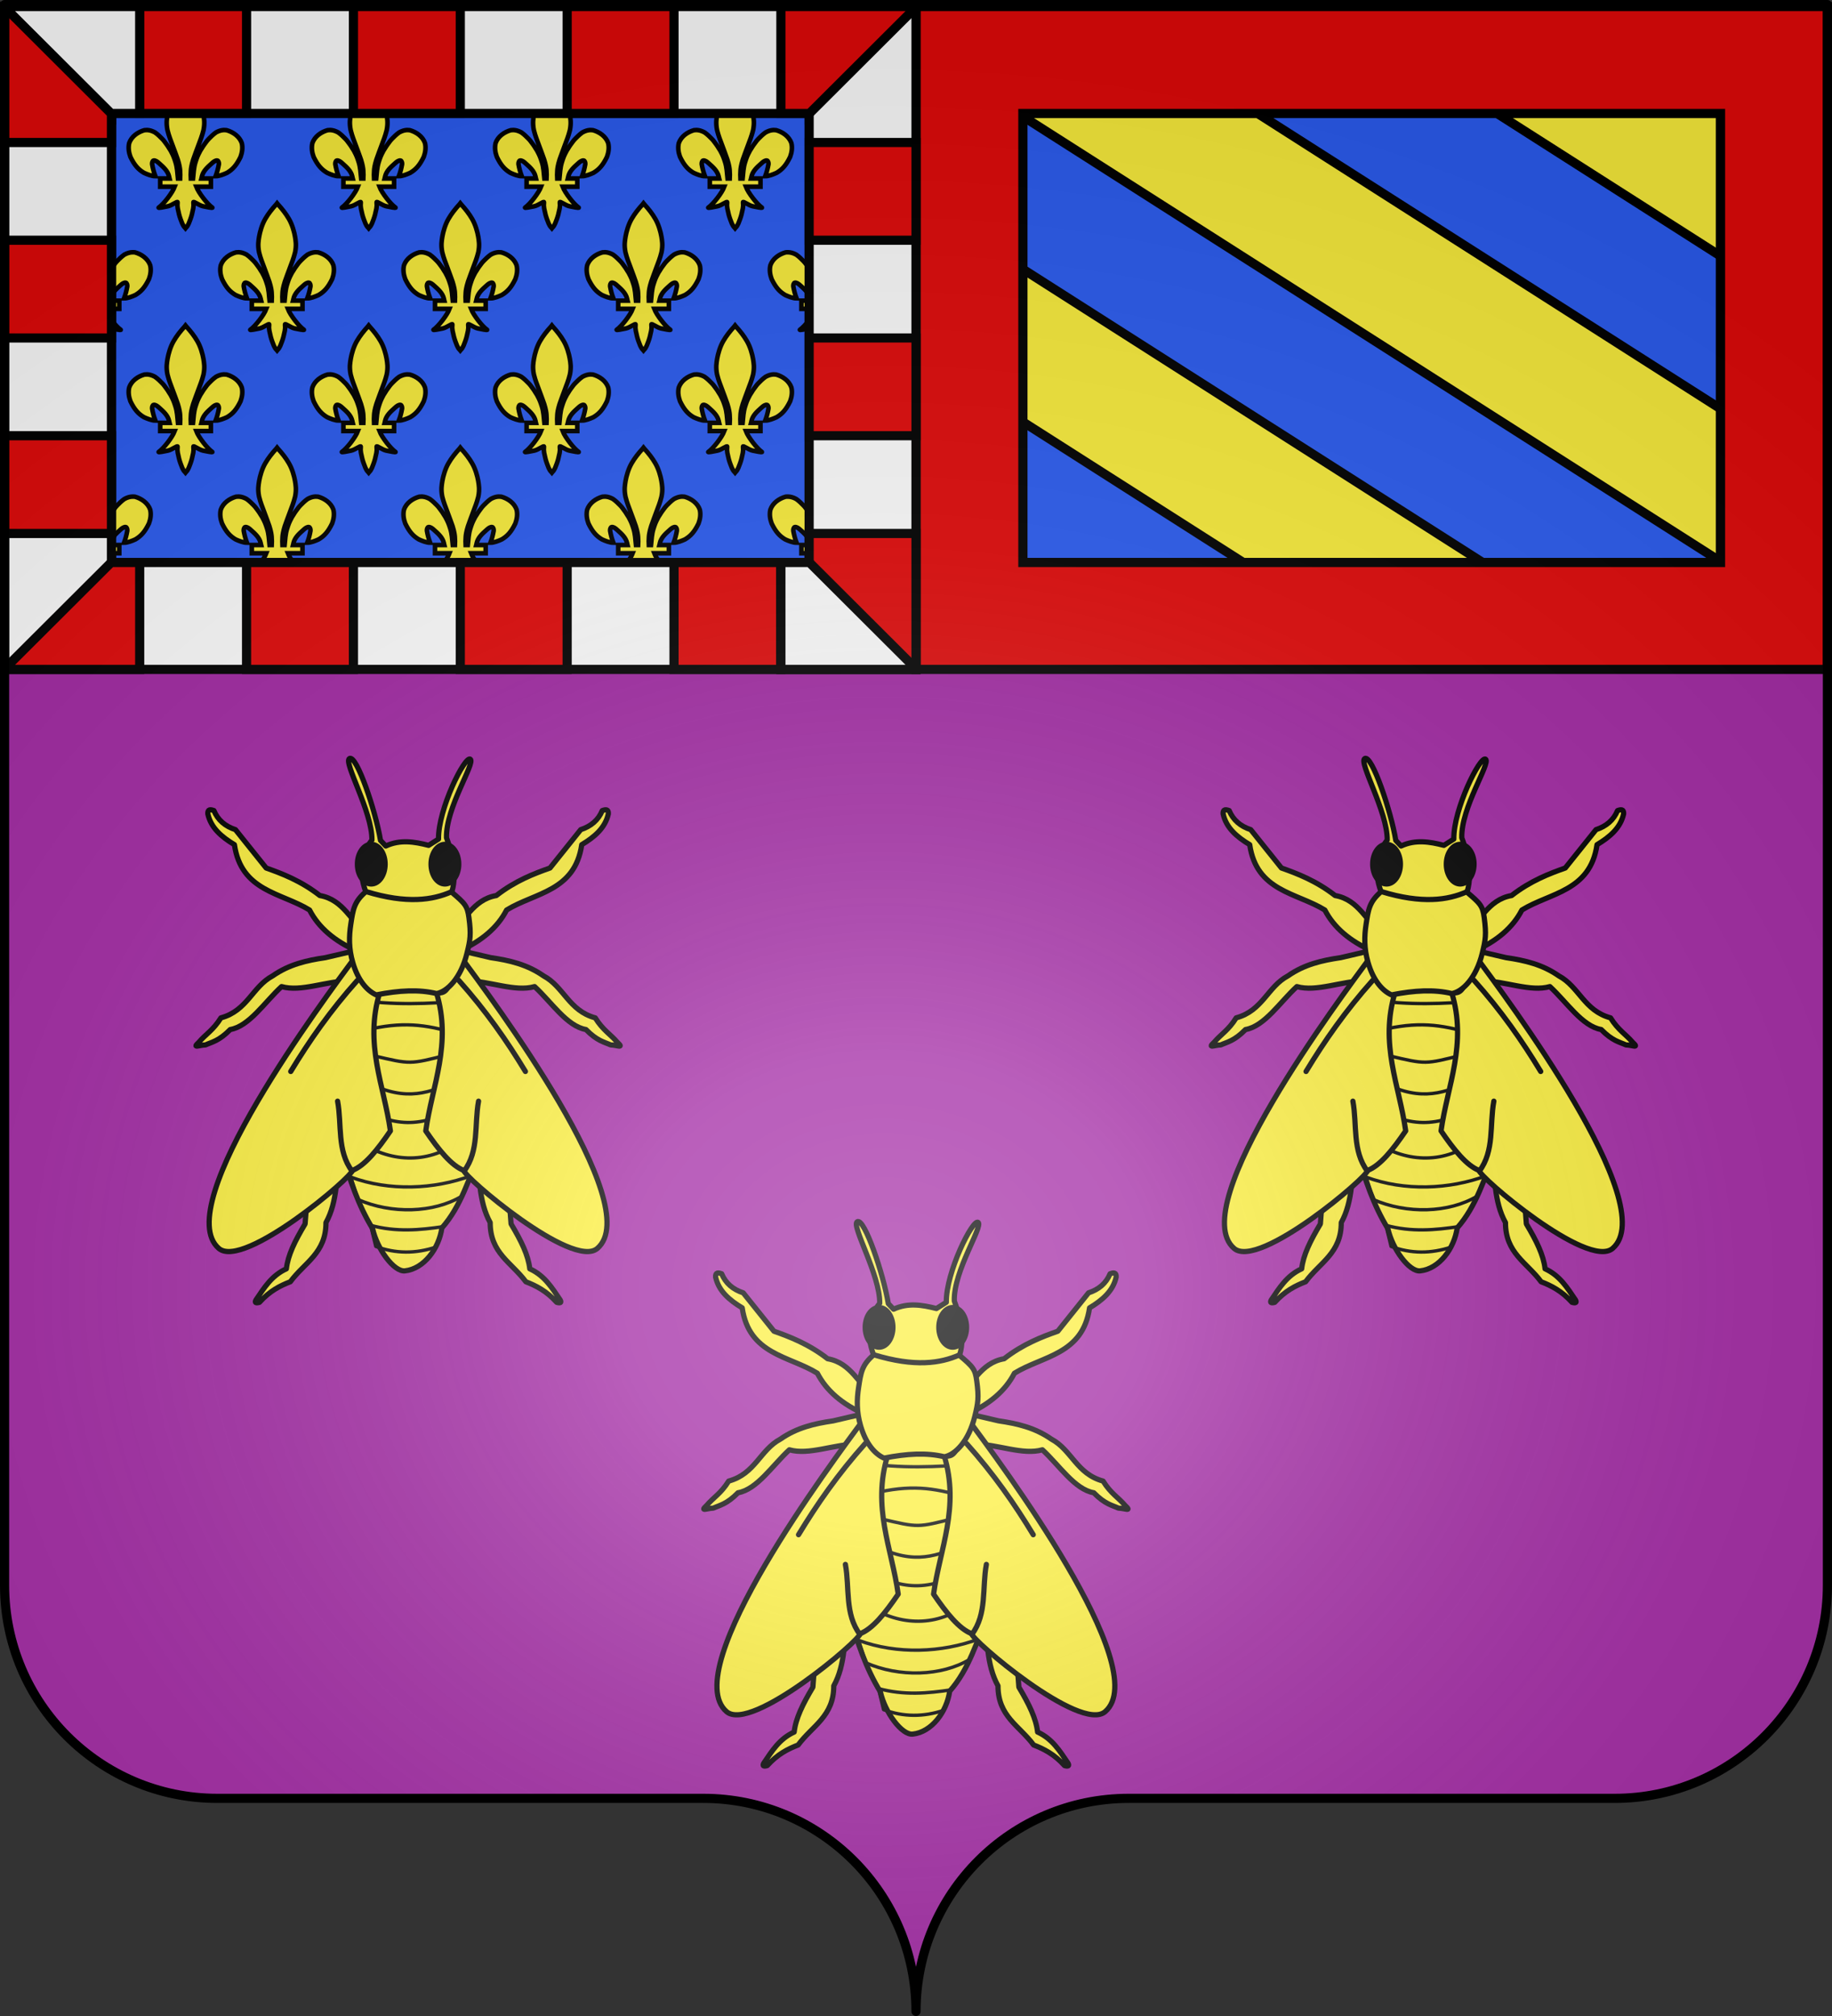
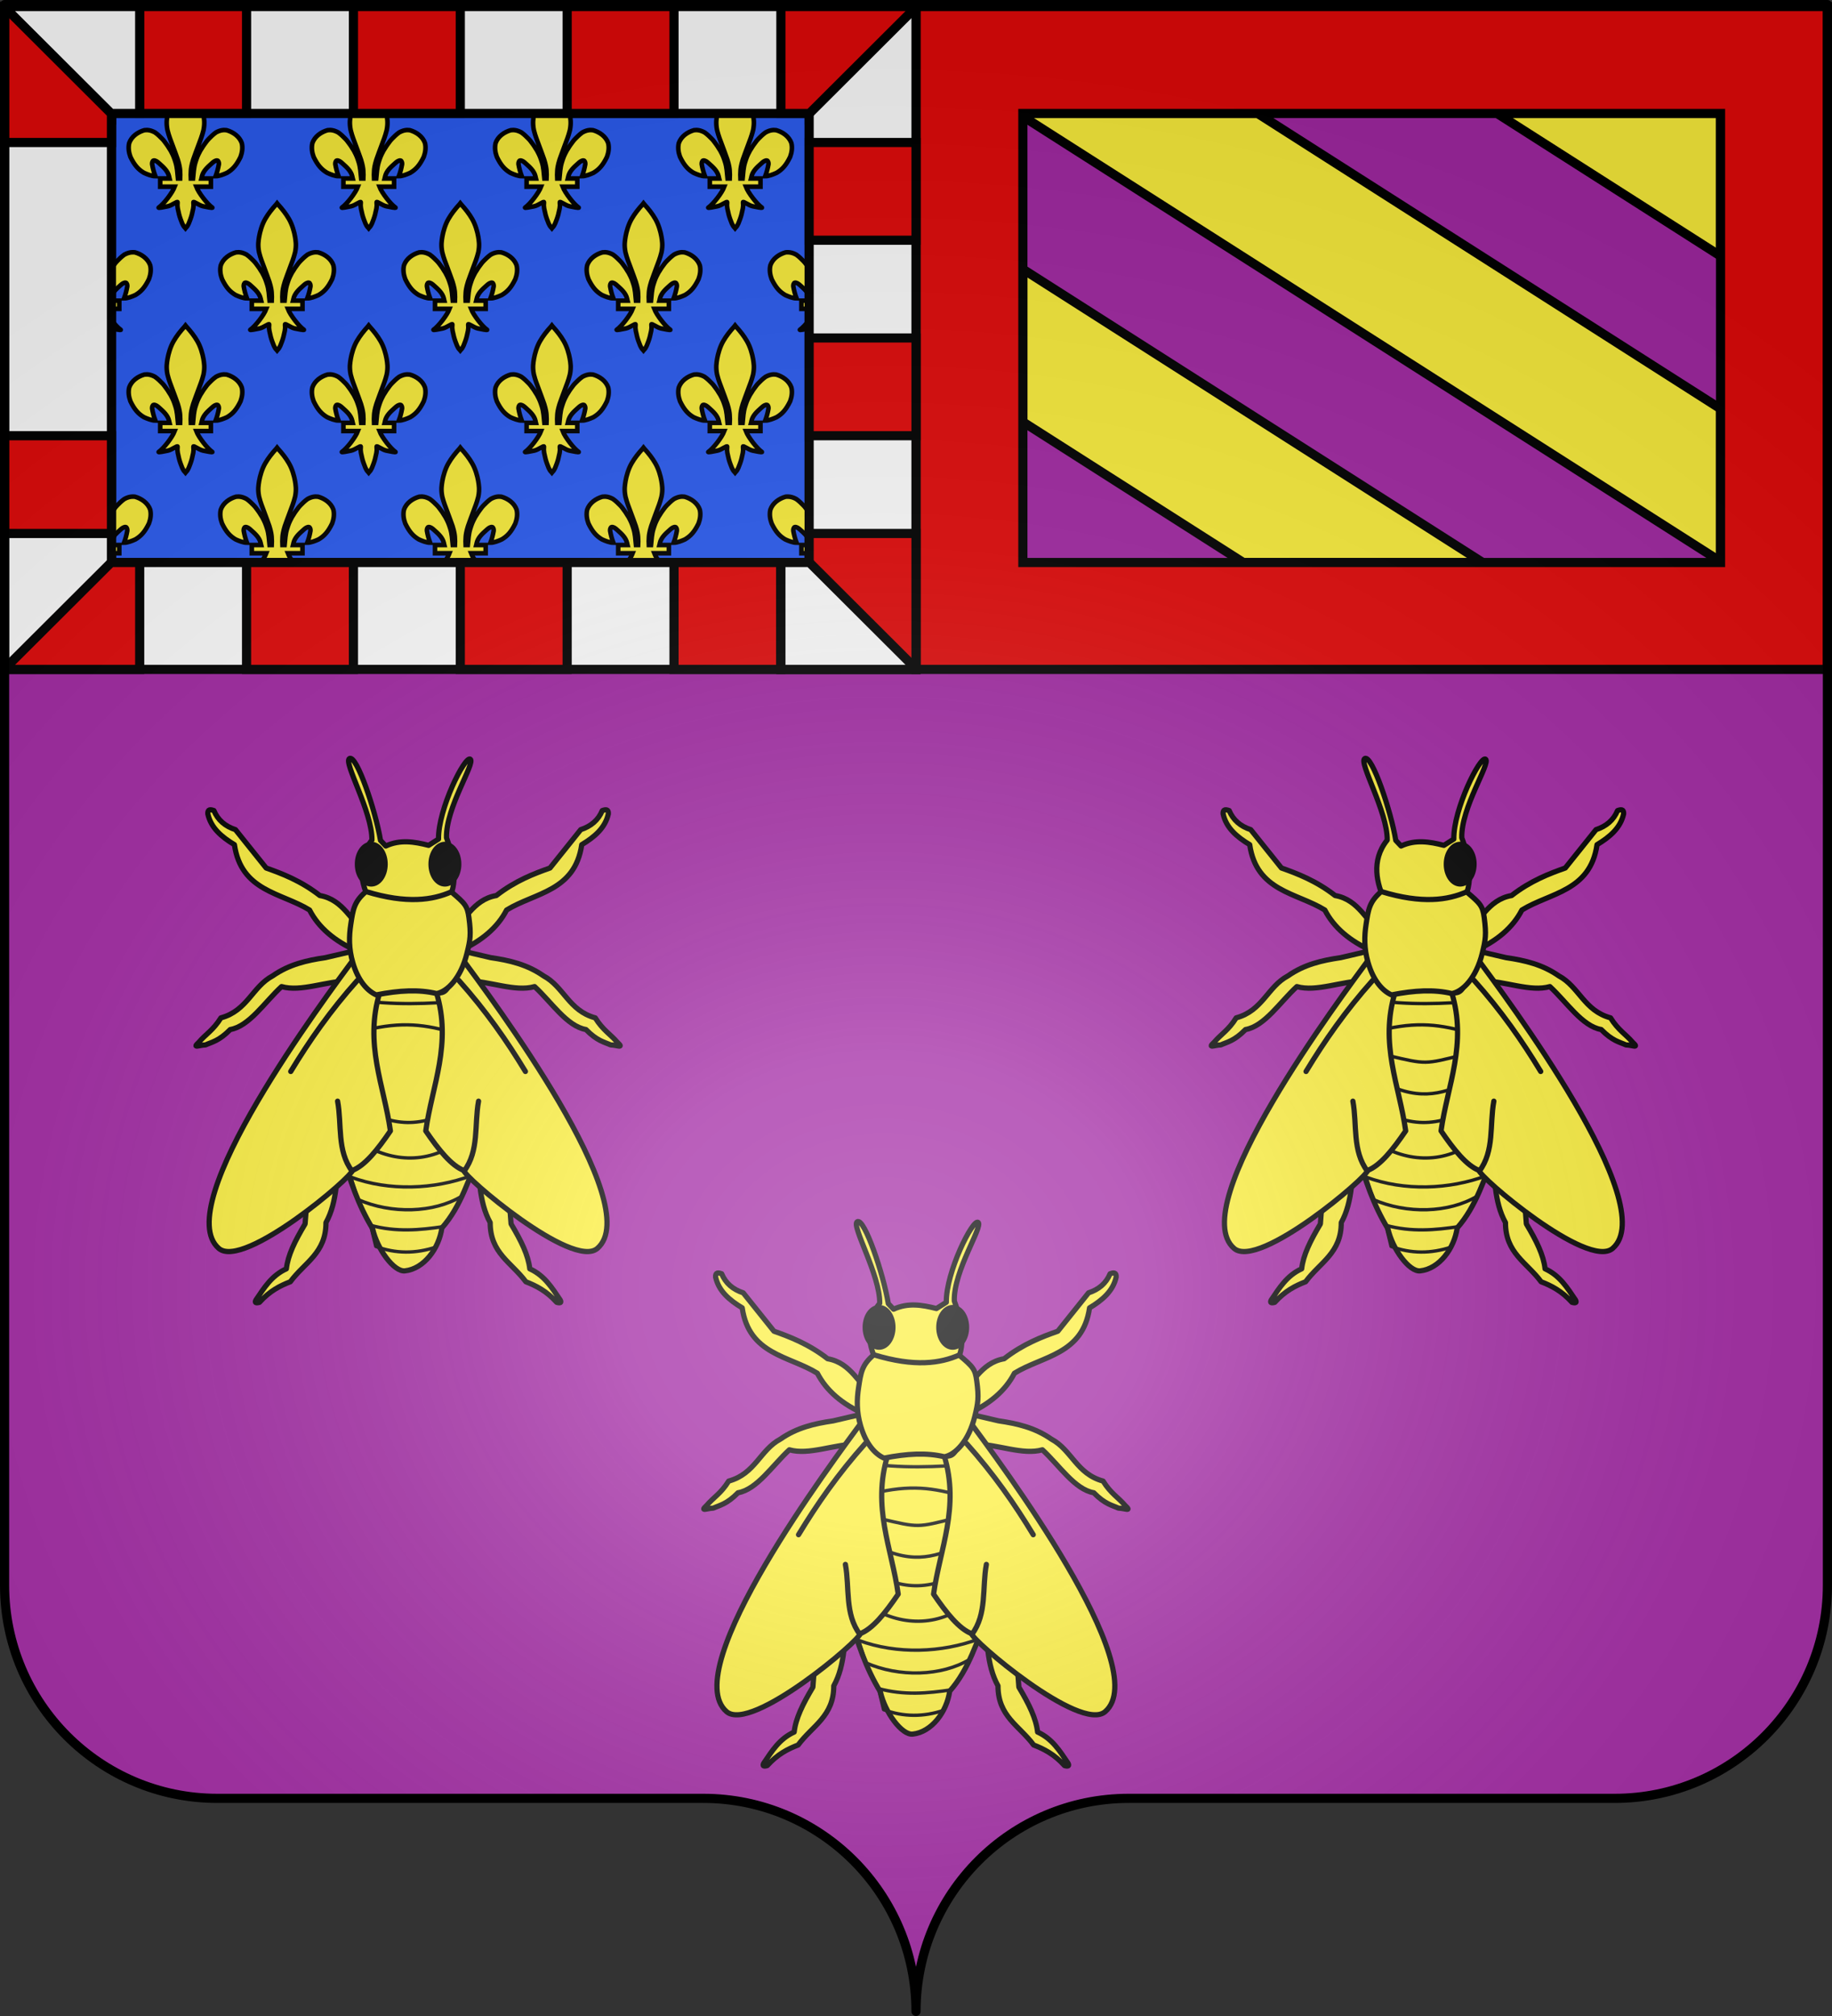
<svg xmlns="http://www.w3.org/2000/svg" xmlns:ns1="http://sodipodi.sourceforge.net/DTD/sodipodi-0.dtd" xmlns:ns2="http://www.inkscape.org/namespaces/inkscape" xmlns:xlink="http://www.w3.org/1999/xlink" height="660" width="600" version="1.0" id="svg2" ns1:version="0.32" ns2:version="0.46" ns1:docname="Fixin  (21).svg" ns1:docbase="C:\Documents and Settings\Propriétaire\Mes documents\image blason\Blason du 21 a envoyer" ns2:export-filename="/Users/olivier/Desktop/Blason Rouge/Blason_Vide_3D.png" ns2:export-xdpi="144" ns2:export-ydpi="144" ns2:output_extension="org.inkscape.output.svg.inkscape">
  <rect width="100%" height="100%" fill="#333333" stroke="none" />
  <ns1:namedview ns2:window-height="712" ns2:window-width="1024" ns2:pageshadow="2" ns2:pageopacity="0.0" guidetolerance="10.0" gridtolerance="10.0" objecttolerance="10.0" borderopacity="1.0" bordercolor="#666666" pagecolor="#ffffff" id="base" showgrid="false" height="660px" ns2:zoom="0.8" ns2:cx="310.70442" ns2:cy="325.75581" ns2:window-x="-4" ns2:window-y="-4" ns2:current-layer="layer4" showguides="true" ns2:guide-bbox="true" />
  <desc id="desc4">Flag of Canton of Valais (Wallis)</desc>
  <defs id="defs6">
    <ns2:perspective ns1:type="inkscape:persp3d" ns2:vp_x="0 : 330 : 1" ns2:vp_y="0 : 1000 : 0" ns2:vp_z="600 : 330 : 1" ns2:persp3d-origin="300 : 220 : 1" id="perspective159" />
    <linearGradient id="linearGradient2893">
      <stop style="stop-color:white;stop-opacity:0.314;" offset="0" id="stop2895" />
      <stop id="stop2897" offset="0.19" style="stop-color:white;stop-opacity:0.251;" />
      <stop style="stop-color:#6b6b6b;stop-opacity:0.125;" offset="0.6" id="stop2901" />
      <stop style="stop-color:black;stop-opacity:0.125;" offset="1" id="stop2899" />
    </linearGradient>
    <linearGradient id="linearGradient2885">
      <stop id="stop2887" offset="0" style="stop-color:white;stop-opacity:1;" />
      <stop style="stop-color:white;stop-opacity:1;" offset="0.229" id="stop2891" />
      <stop id="stop2889" offset="1" style="stop-color:black;stop-opacity:1;" />
    </linearGradient>
    <linearGradient id="linearGradient2955">
      <stop id="stop2867" offset="0" style="stop-color:#fd0000;stop-opacity:1;" />
      <stop style="stop-color:#e77275;stop-opacity:0.659;" offset="0.5" id="stop2873" />
      <stop style="stop-color:black;stop-opacity:0.323;" offset="1" id="stop2959" />
    </linearGradient>
    <radialGradient ns2:collect="always" xlink:href="#linearGradient2955" id="radialGradient2961" cx="225.524" cy="218.901" fx="225.524" fy="218.901" r="300" gradientTransform="matrix(-4.167939e-4,2.183,-1.884,-3.599562e-4,615.597,-289.121)" gradientUnits="userSpaceOnUse" />
    <polygon id="star" transform="scale(53,53)" points="0,-1 0.588,0.809 -0.951,-0.309 0.951,-0.309 -0.588,0.809 0,-1 " />
    <clipPath id="clip">
      <path d="M 0,-200 L 0,600 L 300,600 L 300,-200 L 0,-200 z " id="path10" />
    </clipPath>
    <radialGradient ns2:collect="always" xlink:href="#linearGradient2955" id="radialGradient1911" gradientUnits="userSpaceOnUse" gradientTransform="matrix(-4.167939e-4,2.183,-1.884,-3.599562e-4,615.597,-289.121)" cx="225.524" cy="218.901" fx="225.524" fy="218.901" r="300" />
    <radialGradient ns2:collect="always" xlink:href="#linearGradient2955" id="radialGradient2865" gradientUnits="userSpaceOnUse" gradientTransform="matrix(0,1.749,-1.593,-1.049767e-7,551.788,-191.29)" cx="225.524" cy="218.901" fx="225.524" fy="218.901" r="300" />
    <radialGradient ns2:collect="always" xlink:href="#linearGradient2955" id="radialGradient2871" gradientUnits="userSpaceOnUse" gradientTransform="matrix(0,1.386,-1.323,-5.741131e-8,-158.082,-109.541)" cx="225.524" cy="218.901" fx="225.524" fy="218.901" r="300" />
    <radialGradient r="300" fy="226.331" fx="221.445" cy="226.331" cx="221.445" gradientTransform="matrix(1.353,0,0,1.349,-77.629,-85.747)" gradientUnits="userSpaceOnUse" id="radialGradient3106" xlink:href="#linearGradient2893" ns2:collect="always" />
    <radialGradient r="300" fy="218.901" fx="225.524" cy="218.901" cx="225.524" gradientTransform="matrix(0,1.386,-1.323,-5.741131e-8,-158.082,-109.541)" gradientUnits="userSpaceOnUse" id="radialGradient3104" xlink:href="#linearGradient2955" ns2:collect="always" />
    <radialGradient r="300" fy="218.901" fx="225.524" cy="218.901" cx="225.524" gradientTransform="matrix(0,1.749,-1.593,-1.049767e-7,551.788,-191.29)" gradientUnits="userSpaceOnUse" id="radialGradient3102" xlink:href="#linearGradient2955" ns2:collect="always" />
    <radialGradient r="300" fy="218.901" fx="225.524" cy="218.901" cx="225.524" gradientTransform="matrix(-4.167939e-4,2.183,-1.884,-3.599562e-4,615.597,-289.121)" gradientUnits="userSpaceOnUse" id="radialGradient3100" xlink:href="#linearGradient2955" ns2:collect="always" />
    <clipPath id="clipPath3096">
      <path id="path3098" d="M 0,-200 L 0,600 L 300,600 L 300,-200 L 0,-200 z " />
    </clipPath>
    <polygon points="0,-1 0.588,0.809 -0.951,-0.309 0.951,-0.309 -0.588,0.809 0,-1 " transform="scale(53,53)" id="polygon3094" />
    <radialGradient gradientUnits="userSpaceOnUse" gradientTransform="matrix(-4.167939e-4,2.183,-1.884,-3.599562e-4,615.597,-289.121)" r="300" fy="218.901" fx="225.524" cy="218.901" cx="225.524" id="radialGradient3092" xlink:href="#linearGradient2955" ns2:collect="always" />
    <linearGradient id="linearGradient3084">
      <stop style="stop-color:#fd0000;stop-opacity:1;" offset="0" id="stop3086" />
      <stop id="stop3088" offset="0.5" style="stop-color:#e77275;stop-opacity:0.659;" />
      <stop id="stop3090" offset="1" style="stop-color:black;stop-opacity:0.323;" />
    </linearGradient>
    <linearGradient id="linearGradient3076">
      <stop style="stop-color:white;stop-opacity:1;" offset="0" id="stop3078" />
      <stop id="stop3080" offset="0.229" style="stop-color:white;stop-opacity:1;" />
      <stop style="stop-color:black;stop-opacity:1;" offset="1" id="stop3082" />
    </linearGradient>
    <linearGradient id="linearGradient3066">
      <stop id="stop3068" offset="0" style="stop-color:white;stop-opacity:0.314;" />
      <stop style="stop-color:white;stop-opacity:0.251;" offset="0.19" id="stop3070" />
      <stop id="stop3072" offset="0.6" style="stop-color:#6b6b6b;stop-opacity:0.125;" />
      <stop id="stop3074" offset="1" style="stop-color:black;stop-opacity:0.125;" />
    </linearGradient>
    <radialGradient gradientTransform="matrix(1.353,0,0,1.349,-77.629,-85.747)" gradientUnits="userSpaceOnUse" xlink:href="#linearGradient2893" id="radialGradient4105" fy="226.331" fx="221.445" r="300" cy="226.331" cx="221.445" />
    <linearGradient id="linearGradient4095">
      <stop id="stop4097" offset="0" style="stop-color:#ffffff;stop-opacity:0.314" />
      <stop id="stop4099" offset="0.19" style="stop-color:#ffffff;stop-opacity:0.251" />
      <stop id="stop4101" offset="0.6" style="stop-color:#6b6b6b;stop-opacity:0.125" />
      <stop id="stop4103" offset="1" style="stop-color:#000000;stop-opacity:0.125" />
    </linearGradient>
    <ns2:perspective id="perspective8511" ns2:persp3d-origin="372.04724 : 350.78739 : 1" ns2:vp_z="744.09448 : 526.18109 : 1" ns2:vp_y="0 : 1000 : 0" ns2:vp_x="0 : 526.18109 : 1" ns1:type="inkscape:persp3d" />
    <ns2:perspective id="perspective2445" ns2:persp3d-origin="372.04724 : 350.78739 : 1" ns2:vp_z="744.09448 : 526.18109 : 1" ns2:vp_y="0 : 1000 : 0" ns2:vp_x="0 : 526.18109 : 1" ns1:type="inkscape:persp3d" />
    <radialGradient r="300" fy="200.448" fx="285.186" cy="200.448" cx="285.186" gradientTransform="matrix(1.551,0,0,1.35,-77.894,353.461)" gradientUnits="userSpaceOnUse" id="radialGradient11919" xlink:href="#linearGradient2893" ns2:collect="always" />
    <linearGradient id="linearGradient2999">
      <stop id="stop3001" offset="0" style="stop-color:white;stop-opacity:0.314;" />
      <stop style="stop-color:white;stop-opacity:0.251;" offset="0.19" id="stop3003" />
      <stop id="stop3005" offset="0.6" style="stop-color:#6b6b6b;stop-opacity:0.125;" />
      <stop id="stop3007" offset="1" style="stop-color:black;stop-opacity:0.125;" />
    </linearGradient>
    <ns2:perspective id="perspective3129" ns2:persp3d-origin="372.04724 : 350.78739 : 1" ns2:vp_z="744.09448 : 526.18109 : 1" ns2:vp_y="0 : 1000 : 0" ns2:vp_x="0 : 526.18109 : 1" ns1:type="inkscape:persp3d" />
    <radialGradient r="300" fy="200.448" fx="285.186" cy="200.448" cx="285.186" gradientTransform="matrix(1.551,0,0,1.35,-152.894,151.099)" gradientUnits="userSpaceOnUse" id="radialGradient3127" xlink:href="#linearGradient2893" ns2:collect="always" />
    <linearGradient id="linearGradient3117">
      <stop id="stop3119" offset="0" style="stop-color:white;stop-opacity:0.314;" />
      <stop style="stop-color:white;stop-opacity:0.251;" offset="0.19" id="stop3121" />
      <stop id="stop3123" offset="0.6" style="stop-color:#6b6b6b;stop-opacity:0.125;" />
      <stop id="stop3125" offset="1" style="stop-color:black;stop-opacity:0.125;" />
    </linearGradient>
  </defs>
  <g ns2:groupmode="layer" id="layer3" ns2:label="Fond écu" style="display:inline">
    <g id="g2942" ns2:label="Calque 1" transform="translate(-75,-202.362)" style="fill:#a228a4">
      <g style="fill:#a228a4;stroke:none;display:inline" id="g4195" ns2:label="Calque 1" transform="translate(2.5e-6,2.6171874e-6)">
        <path ns1:nodetypes="cssccccssc" d="M 375,860.862 C 375,822.358 406.203,791.109 444.65,791.109 C 483.097,791.109 565.403,791.109 603.85,791.109 C 642.297,791.109 673.5,759.859 673.5,721.355 L 673.5,203.862 L 76.5,203.862 L 76.5,721.355 C 76.5,759.859 107.703,791.109 146.15,791.109 C 184.597,791.109 266.903,791.109 305.35,791.109 C 343.797,791.109 375,822.358 375,860.862 z" style="fill:#a228a4;fill-opacity:1;fill-rule:nonzero;stroke:none;stroke-width:3;stroke-linecap:round;stroke-linejoin:round;stroke-miterlimit:4;stroke-dasharray:none;stroke-dashoffset:0;stroke-opacity:1;display:inline" id="path4197" />
      </g>
    </g>
  </g>
  <g ns2:groupmode="layer" id="layer4" ns2:label="Meubles" style="display:inline">
    <g id="g3957" transform="translate(5.1731452e-5,0.65)" style="stroke:#000000">
      <rect y="36.5" x="36.5" height="147" width="228.5" id="rect2817" style="opacity:1;fill:#2b5df2;fill-opacity:1;fill-rule:nonzero;stroke:#000000;stroke-width:3;stroke-linecap:butt;stroke-linejoin:miter;marker:none;marker-start:none;marker-mid:none;marker-end:none;stroke-miterlimit:4;stroke-dasharray:none;stroke-dashoffset:0;stroke-opacity:1;visibility:visible;display:inline;overflow:visible" />
-       <rect y="36.5" x="335" height="147" width="228.5" id="rect2819" style="opacity:1;fill:#2b5df2;fill-opacity:1;fill-rule:nonzero;stroke:#000000;stroke-width:3;stroke-linecap:butt;stroke-linejoin:miter;marker:none;marker-start:none;marker-mid:none;marker-end:none;stroke-miterlimit:4;stroke-dasharray:none;stroke-dashoffset:0;stroke-opacity:1;visibility:visible;display:inline;overflow:visible" />
      <g transform="matrix(-1,0,0,-1,898.5,220)" id="g22797" style="opacity:1;stroke:#000000;display:inline">
        <path style="opacity:1;fill:#fcef3c;fill-opacity:1;fill-rule:nonzero;stroke:#000000;stroke-width:3;stroke-linecap:butt;stroke-linejoin:miter;marker:none;marker-start:none;marker-mid:none;marker-end:none;stroke-miterlimit:4;stroke-dasharray:none;stroke-dashoffset:0;stroke-opacity:1;visibility:visible;display:inline;overflow:visible" d="M 412.906,36.5 L 563.5,132.531 L 563.5,82.531 L 491.312,36.5 L 412.906,36.5 z" id="rect19233" />
        <path style="opacity:1;fill:#fcef3c;fill-opacity:1;fill-rule:nonzero;stroke:#000000;stroke-width:3;stroke-linecap:butt;stroke-linejoin:miter;marker:none;marker-start:none;marker-mid:none;marker-end:none;stroke-miterlimit:4;stroke-dasharray:none;stroke-dashoffset:0;stroke-opacity:1;visibility:visible;display:inline;overflow:visible" d="M 335,136.812 L 335,183.5 L 408.188,183.5 L 335,136.812 z" id="rect20120" />
        <path style="opacity:1;fill:#fcef3c;fill-opacity:1;fill-rule:nonzero;stroke:#000000;stroke-width:3;stroke-linecap:butt;stroke-linejoin:miter;marker:none;marker-start:none;marker-mid:none;marker-end:none;stroke-miterlimit:4;stroke-dasharray:none;stroke-dashoffset:0;stroke-opacity:1;visibility:visible;display:inline;overflow:visible" d="M 335,36.812 L 335,86.812 L 486.594,183.5 L 563.5,183.5 L 563.5,182.531 L 335,36.812 z" id="path21012" />
      </g>
      <path id="path7638" d="M 54.938,36.5 C 54.919,36.598 54.89,36.721 54.875,36.812 C 54.673,38.13 54.37,39.527 54.844,41.938 C 55.348,43.985 55.959,45.405 56.531,46.969 C 57.193,48.775 57.692,50.06 58.219,51.594 C 58.788,53.387 58.935,54.561 58.969,55.094 C 59.063,56.159 59.035,57.026 59,57.781 L 58.281,57.781 C 58.089,55.945 58.039,54.184 57.469,52.406 C 56.973,50.862 56.814,50.397 55.906,48.688 C 55.619,48.327 55.076,47.292 54.656,46.75 C 53.977,45.871 53.76,45.443 53.031,44.719 C 52.434,44.126 51.776,43.432 50.781,42.719 C 49.461,41.998 48.393,41.828 47.312,41.969 C 45.166,42.566 43.083,44.003 42.312,46.188 C 41.952,47.688 42.178,49.259 42.719,50.719 C 44.069,53.503 45.33,54.857 47.156,55.938 C 48.216,56.424 49.697,57.025 50.875,57.031 C 50.343,55.609 50.044,54.411 49.812,53.094 C 49.767,52.617 49.955,51.975 50.312,51.906 C 50.862,51.801 51.494,52.224 52.188,52.875 C 53.529,54.083 54.95,55.309 55.375,57.125 C 55.45,57.334 55.44,57.568 55.5,57.781 L 52.469,57.781 L 52.469,60.469 L 57.219,60.469 C 56.422,62.556 53.548,66.224 52,67.281 C 51.591,67.561 53.941,67.11 55,66.875 C 56.389,66.567 58.199,65.066 58.156,65.594 C 58.068,66.69 58.1,66.681 58.219,67.625 C 58.59,69.349 58.688,69.847 59.156,71.156 C 59.377,71.774 59.564,72.265 59.688,72.531 C 59.904,72.998 60.166,73.517 60.594,73.906 L 60.75,74.094 L 60.906,73.906 C 61.325,73.514 61.593,73.02 61.812,72.531 C 61.933,72.264 62.123,71.774 62.344,71.156 C 62.812,69.847 62.91,69.349 63.281,67.625 C 63.4,66.681 63.432,66.69 63.344,65.594 C 63.301,65.066 65.111,66.567 66.5,66.875 C 67.559,67.11 69.909,67.561 69.5,67.281 C 67.952,66.224 65.078,62.557 64.281,60.469 L 69.062,60.469 L 69.062,57.781 L 66,57.781 C 66.06,57.568 66.05,57.334 66.125,57.125 C 66.55,55.309 67.971,54.083 69.312,52.875 C 70.006,52.224 70.638,51.801 71.188,51.906 C 71.545,51.975 71.733,52.617 71.688,53.094 C 71.456,54.411 71.157,55.609 70.625,57.031 C 71.803,57.025 73.284,56.424 74.344,55.938 C 76.17,54.857 77.431,53.503 78.781,50.719 C 79.322,49.259 79.548,47.688 79.188,46.188 C 78.417,44.003 76.334,42.566 74.188,41.969 C 73.107,41.828 72.039,41.998 70.719,42.719 C 69.724,43.432 69.066,44.126 68.469,44.719 C 67.74,45.443 67.523,45.871 66.844,46.75 C 66.424,47.292 65.881,48.327 65.594,48.688 C 64.686,50.397 64.527,50.862 64.031,52.406 C 63.461,54.184 63.411,55.945 63.219,57.781 L 62.5,57.781 C 62.465,57.026 62.437,56.159 62.531,55.094 C 62.565,54.561 62.712,53.387 63.281,51.594 C 63.808,50.06 64.307,48.775 64.969,46.969 C 65.541,45.405 66.152,43.985 66.656,41.938 C 67.13,39.527 66.827,38.13 66.625,36.812 C 66.61,36.721 66.581,36.598 66.562,36.5 L 54.938,36.5 z M 114.938,36.5 C 114.919,36.598 114.89,36.721 114.875,36.812 C 114.673,38.13 114.37,39.527 114.844,41.938 C 115.348,43.985 115.959,45.405 116.531,46.969 C 117.193,48.775 117.692,50.06 118.219,51.594 C 118.788,53.387 118.935,54.561 118.969,55.094 C 119.063,56.159 119.035,57.026 119,57.781 L 118.281,57.781 C 118.089,55.945 118.039,54.184 117.469,52.406 C 116.973,50.862 116.814,50.397 115.906,48.688 C 115.619,48.327 115.076,47.292 114.656,46.75 C 113.977,45.871 113.76,45.443 113.031,44.719 C 112.434,44.126 111.776,43.432 110.781,42.719 C 109.461,41.998 108.393,41.828 107.312,41.969 C 105.165,42.566 103.083,44.003 102.312,46.188 C 101.952,47.688 102.178,49.259 102.719,50.719 C 104.069,53.503 105.33,54.857 107.156,55.938 C 108.216,56.424 109.697,57.025 110.875,57.031 C 110.343,55.609 110.044,54.411 109.812,53.094 C 109.767,52.617 109.955,51.975 110.312,51.906 C 110.862,51.801 111.494,52.224 112.188,52.875 C 113.529,54.083 114.95,55.309 115.375,57.125 C 115.45,57.334 115.44,57.568 115.5,57.781 L 112.469,57.781 L 112.469,60.469 L 117.219,60.469 C 116.422,62.556 113.548,66.224 112,67.281 C 111.591,67.561 113.941,67.11 115,66.875 C 116.389,66.567 118.199,65.066 118.156,65.594 C 118.068,66.69 118.1,66.681 118.219,67.625 C 118.59,69.349 118.688,69.847 119.156,71.156 C 119.377,71.774 119.564,72.265 119.688,72.531 C 119.904,72.998 120.166,73.517 120.594,73.906 L 120.75,74.094 L 120.906,73.906 C 121.325,73.514 121.593,73.02 121.812,72.531 C 121.933,72.264 122.123,71.774 122.344,71.156 C 122.812,69.847 122.91,69.349 123.281,67.625 C 123.4,66.681 123.432,66.69 123.344,65.594 C 123.301,65.066 125.111,66.567 126.5,66.875 C 127.559,67.11 129.909,67.561 129.5,67.281 C 127.952,66.224 125.078,62.557 124.281,60.469 L 129.062,60.469 L 129.062,57.781 L 126,57.781 C 126.06,57.568 126.05,57.334 126.125,57.125 C 126.55,55.309 127.971,54.083 129.312,52.875 C 130.006,52.224 130.638,51.801 131.188,51.906 C 131.545,51.975 131.733,52.617 131.688,53.094 C 131.456,54.411 131.157,55.609 130.625,57.031 C 131.803,57.025 133.284,56.424 134.344,55.938 C 136.17,54.857 137.431,53.503 138.781,50.719 C 139.322,49.259 139.548,47.688 139.188,46.188 C 138.417,44.003 136.334,42.566 134.188,41.969 C 133.107,41.828 132.039,41.998 130.719,42.719 C 129.724,43.432 129.066,44.126 128.469,44.719 C 127.74,45.443 127.523,45.871 126.844,46.75 C 126.424,47.292 125.881,48.327 125.594,48.688 C 124.686,50.397 124.527,50.862 124.031,52.406 C 123.461,54.184 123.411,55.945 123.219,57.781 L 122.5,57.781 C 122.465,57.026 122.437,56.159 122.531,55.094 C 122.565,54.561 122.712,53.387 123.281,51.594 C 123.808,50.06 124.307,48.775 124.969,46.969 C 125.541,45.405 126.152,43.985 126.656,41.938 C 127.13,39.527 126.827,38.13 126.625,36.812 C 126.61,36.721 126.581,36.598 126.562,36.5 L 114.938,36.5 z M 174.938,36.5 C 174.919,36.598 174.89,36.721 174.875,36.812 C 174.673,38.13 174.37,39.527 174.844,41.938 C 175.348,43.985 175.959,45.405 176.531,46.969 C 177.193,48.775 177.692,50.06 178.219,51.594 C 178.788,53.387 178.935,54.561 178.969,55.094 C 179.063,56.159 179.035,57.026 179,57.781 L 178.281,57.781 C 178.089,55.945 178.039,54.184 177.469,52.406 C 176.973,50.862 176.814,50.397 175.906,48.688 C 175.619,48.327 175.076,47.292 174.656,46.75 C 173.977,45.871 173.76,45.443 173.031,44.719 C 172.434,44.126 171.776,43.432 170.781,42.719 C 169.461,41.998 168.393,41.828 167.312,41.969 C 165.166,42.566 163.083,44.003 162.312,46.188 C 161.952,47.688 162.178,49.259 162.719,50.719 C 164.069,53.503 165.33,54.857 167.156,55.938 C 168.216,56.424 169.697,57.025 170.875,57.031 C 170.343,55.609 170.044,54.411 169.812,53.094 C 169.767,52.617 169.955,51.975 170.312,51.906 C 170.862,51.801 171.494,52.224 172.188,52.875 C 173.529,54.083 174.95,55.309 175.375,57.125 C 175.45,57.334 175.44,57.568 175.5,57.781 L 172.469,57.781 L 172.469,60.469 L 177.219,60.469 C 176.422,62.556 173.548,66.224 172,67.281 C 171.591,67.561 173.941,67.11 175,66.875 C 176.389,66.567 178.199,65.066 178.156,65.594 C 178.068,66.69 178.1,66.681 178.219,67.625 C 178.59,69.349 178.688,69.847 179.156,71.156 C 179.377,71.774 179.564,72.265 179.688,72.531 C 179.904,72.998 180.166,73.517 180.594,73.906 L 180.75,74.094 L 180.906,73.906 C 181.325,73.514 181.593,73.02 181.812,72.531 C 181.933,72.264 182.123,71.774 182.344,71.156 C 182.812,69.847 182.91,69.349 183.281,67.625 C 183.4,66.681 183.432,66.69 183.344,65.594 C 183.301,65.066 185.111,66.567 186.5,66.875 C 187.559,67.11 189.909,67.561 189.5,67.281 C 187.952,66.224 185.078,62.557 184.281,60.469 L 189.062,60.469 L 189.062,57.781 L 186,57.781 C 186.06,57.568 186.05,57.334 186.125,57.125 C 186.55,55.309 187.971,54.083 189.312,52.875 C 190.006,52.224 190.638,51.801 191.188,51.906 C 191.545,51.975 191.733,52.617 191.688,53.094 C 191.456,54.411 191.157,55.609 190.625,57.031 C 191.803,57.025 193.284,56.424 194.344,55.938 C 196.17,54.857 197.431,53.503 198.781,50.719 C 199.322,49.259 199.548,47.688 199.188,46.188 C 198.417,44.003 196.334,42.566 194.188,41.969 C 193.107,41.828 192.039,41.998 190.719,42.719 C 189.724,43.432 189.066,44.126 188.469,44.719 C 187.74,45.443 187.523,45.871 186.844,46.75 C 186.424,47.292 185.881,48.327 185.594,48.688 C 184.686,50.397 184.527,50.862 184.031,52.406 C 183.461,54.184 183.411,55.945 183.219,57.781 L 182.5,57.781 C 182.465,57.026 182.437,56.159 182.531,55.094 C 182.565,54.561 182.712,53.387 183.281,51.594 C 183.808,50.06 184.307,48.775 184.969,46.969 C 185.541,45.405 186.152,43.985 186.656,41.938 C 187.13,39.527 186.827,38.13 186.625,36.812 C 186.61,36.721 186.581,36.598 186.562,36.5 L 174.938,36.5 z M 234.938,36.5 C 234.919,36.598 234.89,36.721 234.875,36.812 C 234.673,38.13 234.37,39.527 234.844,41.938 C 235.348,43.985 235.959,45.405 236.531,46.969 C 237.193,48.775 237.692,50.06 238.219,51.594 C 238.788,53.387 238.935,54.561 238.969,55.094 C 239.063,56.159 239.035,57.026 239,57.781 L 238.281,57.781 C 238.089,55.945 238.039,54.184 237.469,52.406 C 236.973,50.862 236.814,50.397 235.906,48.688 C 235.619,48.327 235.076,47.292 234.656,46.75 C 233.977,45.871 233.76,45.443 233.031,44.719 C 232.434,44.126 231.776,43.432 230.781,42.719 C 229.461,41.998 228.393,41.828 227.312,41.969 C 225.165,42.566 223.083,44.003 222.312,46.188 C 221.952,47.688 222.178,49.259 222.719,50.719 C 224.069,53.503 225.33,54.857 227.156,55.938 C 228.216,56.424 229.697,57.025 230.875,57.031 C 230.343,55.609 230.044,54.411 229.812,53.094 C 229.767,52.617 229.955,51.975 230.312,51.906 C 230.862,51.801 231.494,52.224 232.188,52.875 C 233.529,54.083 234.95,55.309 235.375,57.125 C 235.45,57.334 235.44,57.568 235.5,57.781 L 232.469,57.781 L 232.469,60.469 L 237.219,60.469 C 236.422,62.556 233.548,66.224 232,67.281 C 231.591,67.561 233.941,67.11 235,66.875 C 236.389,66.567 238.199,65.066 238.156,65.594 C 238.068,66.69 238.1,66.681 238.219,67.625 C 238.59,69.349 238.688,69.847 239.156,71.156 C 239.377,71.774 239.564,72.265 239.688,72.531 C 239.904,72.998 240.166,73.517 240.594,73.906 L 240.75,74.094 L 240.906,73.906 C 241.325,73.514 241.593,73.02 241.812,72.531 C 241.933,72.264 242.123,71.774 242.344,71.156 C 242.812,69.847 242.91,69.349 243.281,67.625 C 243.4,66.681 243.432,66.69 243.344,65.594 C 243.301,65.066 245.111,66.567 246.5,66.875 C 247.559,67.11 249.909,67.561 249.5,67.281 C 247.952,66.224 245.078,62.557 244.281,60.469 L 249.062,60.469 L 249.062,57.781 L 246,57.781 C 246.06,57.568 246.05,57.334 246.125,57.125 C 246.55,55.309 247.971,54.083 249.312,52.875 C 250.006,52.224 250.638,51.801 251.188,51.906 C 251.545,51.975 251.733,52.617 251.688,53.094 C 251.456,54.411 251.157,55.609 250.625,57.031 C 251.803,57.025 253.284,56.424 254.344,55.938 C 256.17,54.857 257.431,53.503 258.781,50.719 C 259.322,49.259 259.548,47.688 259.188,46.188 C 258.417,44.003 256.334,42.566 254.188,41.969 C 253.107,41.828 252.039,41.998 250.719,42.719 C 249.724,43.432 249.066,44.126 248.469,44.719 C 247.74,45.443 247.523,45.871 246.844,46.75 C 246.424,47.292 245.881,48.327 245.594,48.688 C 244.686,50.397 244.527,50.862 244.031,52.406 C 243.461,54.184 243.411,55.945 243.219,57.781 L 242.5,57.781 C 242.465,57.026 242.437,56.159 242.531,55.094 C 242.565,54.561 242.712,53.387 243.281,51.594 C 243.808,50.06 244.307,48.775 244.969,46.969 C 245.541,45.405 246.152,43.985 246.656,41.938 C 247.13,39.527 246.827,38.13 246.625,36.812 C 246.61,36.721 246.581,36.598 246.562,36.5 L 234.938,36.5 z M 90.75,65.906 L 90.531,66.188 C 89.05,67.802 87.864,69.32 86.906,70.969 C 85.805,72.817 85.136,75.267 84.875,76.812 C 84.673,78.13 84.37,79.527 84.844,81.938 C 85.348,83.985 85.959,85.405 86.531,86.969 C 87.193,88.775 87.692,90.06 88.219,91.594 C 88.788,93.387 88.935,94.561 88.969,95.094 C 89.063,96.159 89.035,97.026 89,97.781 L 88.281,97.781 C 88.089,95.945 88.039,94.184 87.469,92.406 C 86.973,90.862 86.814,90.397 85.906,88.688 C 85.619,88.327 85.076,87.292 84.656,86.75 C 83.977,85.871 83.76,85.443 83.031,84.719 C 82.434,84.126 81.776,83.432 80.781,82.719 C 79.461,81.998 78.393,81.828 77.312,81.969 C 75.166,82.566 73.083,84.003 72.312,86.188 C 71.952,87.688 72.178,89.259 72.719,90.719 C 74.069,93.503 75.33,94.857 77.156,95.938 C 78.216,96.424 79.697,97.025 80.875,97.031 C 80.343,95.609 80.044,94.411 79.812,93.094 C 79.767,92.617 79.955,91.975 80.312,91.906 C 80.862,91.801 81.494,92.224 82.188,92.875 C 83.529,94.083 84.95,95.309 85.375,97.125 C 85.45,97.334 85.44,97.568 85.5,97.781 L 82.469,97.781 L 82.469,100.469 L 87.219,100.469 C 86.422,102.556 83.548,106.224 82,107.281 C 81.591,107.561 83.941,107.11 85,106.875 C 86.389,106.567 88.199,105.066 88.156,105.594 C 88.068,106.69 88.1,106.681 88.219,107.625 C 88.59,109.349 88.688,109.847 89.156,111.156 C 89.377,111.774 89.564,112.265 89.688,112.531 C 89.904,112.998 90.166,113.517 90.594,113.906 L 90.75,114.094 L 90.906,113.906 C 91.325,113.514 91.593,113.02 91.812,112.531 C 91.933,112.264 92.123,111.774 92.344,111.156 C 92.812,109.847 92.91,109.349 93.281,107.625 C 93.4,106.681 93.432,106.69 93.344,105.594 C 93.301,105.066 95.111,106.567 96.5,106.875 C 97.559,107.11 99.909,107.561 99.5,107.281 C 97.952,106.224 95.078,102.556 94.281,100.469 L 99.062,100.469 L 99.062,97.781 L 96,97.781 C 96.06,97.568 96.05,97.334 96.125,97.125 C 96.55,95.309 97.971,94.083 99.312,92.875 C 100.006,92.224 100.638,91.801 101.188,91.906 C 101.545,91.975 101.733,92.617 101.688,93.094 C 101.456,94.411 101.157,95.609 100.625,97.031 C 101.803,97.025 103.284,96.424 104.344,95.938 C 106.17,94.857 107.431,93.503 108.781,90.719 C 109.322,89.259 109.548,87.688 109.188,86.188 C 108.417,84.003 106.334,82.566 104.188,81.969 C 103.107,81.828 102.039,81.998 100.719,82.719 C 99.724,83.432 99.066,84.126 98.469,84.719 C 97.74,85.443 97.523,85.871 96.844,86.75 C 96.424,87.292 95.881,88.327 95.594,88.688 C 94.686,90.397 94.527,90.862 94.031,92.406 C 93.461,94.184 93.411,95.945 93.219,97.781 L 92.5,97.781 C 92.465,97.026 92.437,96.159 92.531,95.094 C 92.565,94.561 92.712,93.387 93.281,91.594 C 93.808,90.06 94.307,88.775 94.969,86.969 C 95.541,85.405 96.152,83.985 96.656,81.938 C 97.13,79.527 96.827,78.13 96.625,76.812 C 96.364,75.267 95.695,72.817 94.594,70.969 C 93.64,69.327 92.472,67.825 91,66.219 L 90.75,65.906 z M 150.75,65.906 L 150.531,66.188 C 149.05,67.802 147.864,69.32 146.906,70.969 C 145.805,72.817 145.136,75.267 144.875,76.812 C 144.673,78.13 144.37,79.527 144.844,81.938 C 145.348,83.985 145.959,85.405 146.531,86.969 C 147.193,88.775 147.692,90.06 148.219,91.594 C 148.788,93.387 148.935,94.561 148.969,95.094 C 149.063,96.159 149.035,97.026 149,97.781 L 148.281,97.781 C 148.089,95.945 148.039,94.184 147.469,92.406 C 146.973,90.862 146.814,90.397 145.906,88.688 C 145.619,88.327 145.076,87.292 144.656,86.75 C 143.977,85.871 143.76,85.443 143.031,84.719 C 142.434,84.126 141.776,83.432 140.781,82.719 C 139.461,81.998 138.393,81.828 137.312,81.969 C 135.166,82.566 133.083,84.003 132.312,86.188 C 131.952,87.688 132.178,89.259 132.719,90.719 C 134.069,93.503 135.33,94.857 137.156,95.938 C 138.216,96.424 139.697,97.025 140.875,97.031 C 140.343,95.609 140.044,94.411 139.812,93.094 C 139.767,92.617 139.955,91.975 140.312,91.906 C 140.862,91.801 141.494,92.224 142.188,92.875 C 143.529,94.083 144.95,95.309 145.375,97.125 C 145.45,97.334 145.44,97.568 145.5,97.781 L 142.469,97.781 L 142.469,100.469 L 147.219,100.469 C 146.422,102.556 143.548,106.224 142,107.281 C 141.591,107.561 143.941,107.11 145,106.875 C 146.389,106.567 148.199,105.066 148.156,105.594 C 148.068,106.69 148.1,106.681 148.219,107.625 C 148.59,109.349 148.688,109.847 149.156,111.156 C 149.377,111.774 149.564,112.265 149.688,112.531 C 149.904,112.998 150.166,113.517 150.594,113.906 L 150.75,114.094 L 150.906,113.906 C 151.325,113.514 151.593,113.02 151.812,112.531 C 151.933,112.264 152.123,111.774 152.344,111.156 C 152.812,109.847 152.91,109.349 153.281,107.625 C 153.4,106.681 153.432,106.69 153.344,105.594 C 153.301,105.066 155.111,106.567 156.5,106.875 C 157.559,107.11 159.909,107.561 159.5,107.281 C 157.952,106.224 155.078,102.556 154.281,100.469 L 159.062,100.469 L 159.062,97.781 L 156,97.781 C 156.06,97.568 156.05,97.334 156.125,97.125 C 156.55,95.309 157.971,94.083 159.312,92.875 C 160.006,92.224 160.638,91.801 161.188,91.906 C 161.545,91.975 161.733,92.617 161.688,93.094 C 161.456,94.411 161.157,95.609 160.625,97.031 C 161.803,97.025 163.284,96.424 164.344,95.938 C 166.17,94.857 167.431,93.503 168.781,90.719 C 169.322,89.259 169.548,87.688 169.188,86.188 C 168.417,84.003 166.334,82.566 164.188,81.969 C 163.107,81.828 162.039,81.998 160.719,82.719 C 159.724,83.432 159.066,84.126 158.469,84.719 C 157.74,85.443 157.523,85.871 156.844,86.75 C 156.424,87.292 155.881,88.327 155.594,88.688 C 154.686,90.397 154.527,90.862 154.031,92.406 C 153.461,94.184 153.411,95.945 153.219,97.781 L 152.5,97.781 C 152.465,97.026 152.437,96.159 152.531,95.094 C 152.565,94.561 152.712,93.387 153.281,91.594 C 153.808,90.06 154.307,88.775 154.969,86.969 C 155.541,85.405 156.152,83.985 156.656,81.938 C 157.13,79.527 156.827,78.13 156.625,76.812 C 156.364,75.267 155.695,72.817 154.594,70.969 C 153.64,69.327 152.472,67.825 151,66.219 L 150.75,65.906 z M 210.75,65.906 L 210.531,66.188 C 209.05,67.802 207.864,69.32 206.906,70.969 C 205.805,72.817 205.136,75.267 204.875,76.812 C 204.673,78.13 204.37,79.527 204.844,81.938 C 205.348,83.985 205.959,85.405 206.531,86.969 C 207.193,88.775 207.692,90.06 208.219,91.594 C 208.788,93.387 208.935,94.561 208.969,95.094 C 209.063,96.159 209.035,97.026 209,97.781 L 208.281,97.781 C 208.089,95.945 208.039,94.184 207.469,92.406 C 206.973,90.862 206.814,90.397 205.906,88.688 C 205.619,88.327 205.076,87.292 204.656,86.75 C 203.977,85.871 203.76,85.443 203.031,84.719 C 202.434,84.126 201.776,83.432 200.781,82.719 C 199.461,81.998 198.393,81.828 197.312,81.969 C 195.166,82.566 193.083,84.003 192.312,86.188 C 191.952,87.688 192.178,89.259 192.719,90.719 C 194.069,93.503 195.33,94.857 197.156,95.938 C 198.216,96.424 199.697,97.025 200.875,97.031 C 200.343,95.609 200.044,94.411 199.812,93.094 C 199.767,92.617 199.955,91.975 200.312,91.906 C 200.862,91.801 201.494,92.224 202.188,92.875 C 203.529,94.083 204.95,95.309 205.375,97.125 C 205.45,97.334 205.44,97.568 205.5,97.781 L 202.469,97.781 L 202.469,100.469 L 207.219,100.469 C 206.422,102.556 203.548,106.224 202,107.281 C 201.591,107.561 203.941,107.11 205,106.875 C 206.389,106.567 208.199,105.066 208.156,105.594 C 208.068,106.69 208.1,106.681 208.219,107.625 C 208.59,109.349 208.688,109.847 209.156,111.156 C 209.377,111.774 209.564,112.265 209.688,112.531 C 209.904,112.998 210.166,113.517 210.594,113.906 L 210.75,114.094 L 210.906,113.906 C 211.325,113.514 211.593,113.02 211.812,112.531 C 211.933,112.264 212.123,111.774 212.344,111.156 C 212.812,109.847 212.91,109.349 213.281,107.625 C 213.4,106.681 213.432,106.69 213.344,105.594 C 213.301,105.066 215.111,106.567 216.5,106.875 C 217.559,107.11 219.909,107.561 219.5,107.281 C 217.952,106.224 215.078,102.556 214.281,100.469 L 219.062,100.469 L 219.062,97.781 L 216,97.781 C 216.06,97.568 216.05,97.334 216.125,97.125 C 216.55,95.309 217.971,94.083 219.312,92.875 C 220.006,92.224 220.638,91.801 221.188,91.906 C 221.545,91.975 221.733,92.617 221.688,93.094 C 221.456,94.411 221.157,95.609 220.625,97.031 C 221.803,97.025 223.284,96.424 224.344,95.938 C 226.17,94.857 227.431,93.503 228.781,90.719 C 229.322,89.259 229.548,87.688 229.188,86.188 C 228.417,84.003 226.334,82.566 224.188,81.969 C 223.107,81.828 222.039,81.998 220.719,82.719 C 219.724,83.432 219.066,84.126 218.469,84.719 C 217.74,85.443 217.523,85.871 216.844,86.75 C 216.424,87.292 215.881,88.327 215.594,88.688 C 214.686,90.397 214.527,90.862 214.031,92.406 C 213.461,94.184 213.411,95.945 213.219,97.781 L 212.5,97.781 C 212.465,97.026 212.437,96.159 212.531,95.094 C 212.565,94.561 212.712,93.387 213.281,91.594 C 213.808,90.06 214.307,88.775 214.969,86.969 C 215.541,85.405 216.152,83.985 216.656,81.938 C 217.13,79.527 216.827,78.13 216.625,76.812 C 216.364,75.267 215.695,72.817 214.594,70.969 C 213.64,69.327 212.472,67.825 211,66.219 L 210.75,65.906 z M 36.5,76.219 L 36.5,82.5 C 36.551,82.311 36.607,82.138 36.656,81.938 C 37.13,79.527 36.827,78.13 36.625,76.812 C 36.596,76.638 36.54,76.414 36.5,76.219 z M 265,76.219 C 264.96,76.414 264.904,76.638 264.875,76.812 C 264.673,78.13 264.37,79.527 264.844,81.938 C 264.893,82.138 264.949,82.311 265,82.5 L 265,76.219 z M 43.375,81.938 C 42.557,81.96 41.709,82.179 40.719,82.719 C 39.724,83.432 39.066,84.126 38.469,84.719 C 37.74,85.443 37.523,85.871 36.844,86.75 C 36.741,86.883 36.612,87.075 36.5,87.25 L 36.5,96.125 C 37.123,94.835 38.235,93.845 39.312,92.875 C 40.006,92.224 40.638,91.801 41.188,91.906 C 41.545,91.975 41.733,92.617 41.688,93.094 C 41.456,94.411 41.157,95.609 40.625,97.031 C 41.803,97.025 43.284,96.424 44.344,95.938 C 46.17,94.857 47.431,93.503 48.781,90.719 C 49.322,89.259 49.548,87.688 49.188,86.188 C 48.417,84.003 46.334,82.566 44.188,81.969 C 43.917,81.933 43.648,81.93 43.375,81.938 z M 258.125,81.938 C 257.852,81.93 257.583,81.933 257.312,81.969 C 255.165,82.566 253.083,84.003 252.312,86.188 C 251.952,87.688 252.178,89.259 252.719,90.719 C 254.069,93.503 255.33,94.857 257.156,95.938 C 258.216,96.424 259.697,97.025 260.875,97.031 C 260.343,95.609 260.044,94.411 259.812,93.094 C 259.767,92.617 259.955,91.975 260.312,91.906 C 260.862,91.801 261.494,92.224 262.188,92.875 C 263.265,93.845 264.377,94.835 265,96.125 L 265,87.25 C 264.888,87.075 264.759,86.883 264.656,86.75 C 263.977,85.871 263.76,85.443 263.031,84.719 C 262.434,84.126 261.776,83.432 260.781,82.719 C 259.791,82.179 258.943,81.96 258.125,81.938 z M 36.5,97.781 L 36.5,100.469 L 39.062,100.469 L 39.062,97.781 L 36.5,97.781 z M 262.469,97.781 L 262.469,100.469 L 265,100.469 L 265,97.781 L 262.469,97.781 z M 36.5,104.125 L 36.5,106.875 C 37.559,107.11 39.909,107.561 39.5,107.281 C 38.701,106.736 37.537,105.484 36.5,104.125 z M 265,104.125 C 263.963,105.484 262.799,106.736 262,107.281 C 261.591,107.561 263.941,107.11 265,106.875 L 265,104.125 z M 60.75,105.906 L 60.531,106.188 C 59.05,107.802 57.864,109.32 56.906,110.969 C 55.805,112.817 55.136,115.267 54.875,116.812 C 54.673,118.13 54.37,119.527 54.844,121.938 C 55.348,123.985 55.959,125.405 56.531,126.969 C 57.193,128.775 57.692,130.06 58.219,131.594 C 58.788,133.387 58.935,134.561 58.969,135.094 C 59.063,136.159 59.035,137.026 59,137.781 L 58.281,137.781 C 58.089,135.945 58.039,134.184 57.469,132.406 C 56.973,130.862 56.814,130.398 55.906,128.688 C 55.619,128.327 55.076,127.292 54.656,126.75 C 53.977,125.871 53.76,125.443 53.031,124.719 C 52.434,124.126 51.776,123.432 50.781,122.719 C 49.461,121.998 48.393,121.828 47.312,121.969 C 45.166,122.566 43.083,124.003 42.312,126.188 C 41.952,127.688 42.178,129.259 42.719,130.719 C 44.069,133.503 45.33,134.857 47.156,135.938 C 48.216,136.424 49.697,137.025 50.875,137.031 C 50.343,135.609 50.044,134.411 49.812,133.094 C 49.767,132.617 49.955,131.975 50.312,131.906 C 50.862,131.801 51.494,132.224 52.188,132.875 C 53.529,134.083 54.95,135.309 55.375,137.125 C 55.45,137.334 55.44,137.568 55.5,137.781 L 52.469,137.781 L 52.469,140.469 L 57.219,140.469 C 56.422,142.556 53.548,146.224 52,147.281 C 51.591,147.561 53.941,147.11 55,146.875 C 56.389,146.567 58.199,145.066 58.156,145.594 C 58.068,146.69 58.1,146.681 58.219,147.625 C 58.59,149.349 58.688,149.847 59.156,151.156 C 59.377,151.774 59.564,152.265 59.688,152.531 C 59.904,152.998 60.166,153.517 60.594,153.906 L 60.75,154.094 L 60.906,153.906 C 61.325,153.514 61.593,153.02 61.812,152.531 C 61.933,152.264 62.123,151.774 62.344,151.156 C 62.812,149.847 62.91,149.349 63.281,147.625 C 63.4,146.681 63.432,146.69 63.344,145.594 C 63.301,145.066 65.111,146.567 66.5,146.875 C 67.559,147.11 69.909,147.561 69.5,147.281 C 67.952,146.224 65.078,142.556 64.281,140.469 L 69.062,140.469 L 69.062,137.781 L 66,137.781 C 66.06,137.568 66.05,137.334 66.125,137.125 C 66.55,135.309 67.971,134.083 69.312,132.875 C 70.006,132.224 70.638,131.801 71.188,131.906 C 71.545,131.975 71.733,132.617 71.688,133.094 C 71.456,134.411 71.157,135.609 70.625,137.031 C 71.803,137.025 73.284,136.424 74.344,135.938 C 76.17,134.857 77.431,133.503 78.781,130.719 C 79.322,129.259 79.548,127.688 79.188,126.188 C 78.417,124.003 76.334,122.566 74.188,121.969 C 73.107,121.828 72.039,121.998 70.719,122.719 C 69.724,123.432 69.066,124.126 68.469,124.719 C 67.74,125.443 67.523,125.871 66.844,126.75 C 66.424,127.292 65.881,128.327 65.594,128.688 C 64.686,130.398 64.527,130.862 64.031,132.406 C 63.461,134.184 63.411,135.945 63.219,137.781 L 62.5,137.781 C 62.465,137.026 62.437,136.159 62.531,135.094 C 62.565,134.561 62.712,133.387 63.281,131.594 C 63.808,130.06 64.307,128.775 64.969,126.969 C 65.541,125.405 66.152,123.985 66.656,121.938 C 67.13,119.527 66.827,118.13 66.625,116.812 C 66.364,115.267 65.695,112.817 64.594,110.969 C 63.64,109.327 62.472,107.825 61,106.219 L 60.75,105.906 z M 120.75,105.906 L 120.531,106.188 C 119.05,107.802 117.864,109.32 116.906,110.969 C 115.805,112.817 115.136,115.267 114.875,116.812 C 114.673,118.13 114.37,119.527 114.844,121.938 C 115.348,123.985 115.959,125.405 116.531,126.969 C 117.193,128.775 117.692,130.06 118.219,131.594 C 118.788,133.387 118.935,134.561 118.969,135.094 C 119.063,136.159 119.035,137.026 119,137.781 L 118.281,137.781 C 118.089,135.945 118.039,134.184 117.469,132.406 C 116.973,130.862 116.814,130.398 115.906,128.688 C 115.619,128.327 115.076,127.292 114.656,126.75 C 113.977,125.871 113.76,125.443 113.031,124.719 C 112.434,124.126 111.776,123.432 110.781,122.719 C 109.461,121.998 108.393,121.828 107.312,121.969 C 105.165,122.566 103.083,124.003 102.312,126.188 C 101.952,127.688 102.178,129.259 102.719,130.719 C 104.069,133.503 105.33,134.857 107.156,135.938 C 108.216,136.424 109.697,137.025 110.875,137.031 C 110.343,135.609 110.044,134.411 109.812,133.094 C 109.767,132.617 109.955,131.975 110.312,131.906 C 110.862,131.801 111.494,132.224 112.188,132.875 C 113.529,134.083 114.95,135.309 115.375,137.125 C 115.45,137.334 115.44,137.568 115.5,137.781 L 112.469,137.781 L 112.469,140.469 L 117.219,140.469 C 116.422,142.556 113.548,146.224 112,147.281 C 111.591,147.561 113.941,147.11 115,146.875 C 116.389,146.567 118.199,145.066 118.156,145.594 C 118.068,146.69 118.1,146.681 118.219,147.625 C 118.59,149.349 118.688,149.847 119.156,151.156 C 119.377,151.774 119.564,152.265 119.688,152.531 C 119.904,152.998 120.166,153.517 120.594,153.906 L 120.75,154.094 L 120.906,153.906 C 121.325,153.514 121.593,153.02 121.812,152.531 C 121.933,152.264 122.123,151.774 122.344,151.156 C 122.812,149.847 122.91,149.349 123.281,147.625 C 123.4,146.681 123.432,146.69 123.344,145.594 C 123.301,145.066 125.111,146.567 126.5,146.875 C 127.559,147.11 129.909,147.561 129.5,147.281 C 127.952,146.224 125.078,142.556 124.281,140.469 L 129.062,140.469 L 129.062,137.781 L 126,137.781 C 126.06,137.568 126.05,137.334 126.125,137.125 C 126.55,135.309 127.971,134.083 129.312,132.875 C 130.006,132.224 130.638,131.801 131.188,131.906 C 131.545,131.975 131.733,132.617 131.688,133.094 C 131.456,134.411 131.157,135.609 130.625,137.031 C 131.803,137.025 133.284,136.424 134.344,135.938 C 136.17,134.857 137.431,133.503 138.781,130.719 C 139.322,129.259 139.548,127.688 139.188,126.188 C 138.417,124.003 136.334,122.566 134.188,121.969 C 133.107,121.828 132.039,121.998 130.719,122.719 C 129.724,123.432 129.066,124.126 128.469,124.719 C 127.74,125.443 127.523,125.871 126.844,126.75 C 126.424,127.292 125.881,128.327 125.594,128.688 C 124.686,130.398 124.527,130.862 124.031,132.406 C 123.461,134.184 123.411,135.945 123.219,137.781 L 122.5,137.781 C 122.465,137.026 122.437,136.159 122.531,135.094 C 122.565,134.561 122.712,133.387 123.281,131.594 C 123.808,130.06 124.307,128.775 124.969,126.969 C 125.541,125.405 126.152,123.985 126.656,121.938 C 127.13,119.527 126.827,118.13 126.625,116.812 C 126.364,115.267 125.695,112.817 124.594,110.969 C 123.64,109.327 122.472,107.825 121,106.219 L 120.75,105.906 z M 180.75,105.906 L 180.531,106.188 C 179.05,107.802 177.864,109.32 176.906,110.969 C 175.805,112.817 175.136,115.267 174.875,116.812 C 174.673,118.13 174.37,119.527 174.844,121.938 C 175.348,123.985 175.959,125.405 176.531,126.969 C 177.193,128.775 177.692,130.06 178.219,131.594 C 178.788,133.387 178.935,134.561 178.969,135.094 C 179.063,136.159 179.035,137.026 179,137.781 L 178.281,137.781 C 178.089,135.945 178.039,134.184 177.469,132.406 C 176.973,130.862 176.814,130.398 175.906,128.688 C 175.619,128.327 175.076,127.292 174.656,126.75 C 173.977,125.871 173.76,125.443 173.031,124.719 C 172.434,124.126 171.776,123.432 170.781,122.719 C 169.461,121.998 168.393,121.828 167.312,121.969 C 165.166,122.566 163.083,124.003 162.312,126.188 C 161.952,127.688 162.178,129.259 162.719,130.719 C 164.069,133.503 165.33,134.857 167.156,135.938 C 168.216,136.424 169.697,137.025 170.875,137.031 C 170.343,135.609 170.044,134.411 169.812,133.094 C 169.767,132.617 169.955,131.975 170.312,131.906 C 170.862,131.801 171.494,132.224 172.188,132.875 C 173.529,134.083 174.95,135.309 175.375,137.125 C 175.45,137.334 175.44,137.568 175.5,137.781 L 172.469,137.781 L 172.469,140.469 L 177.219,140.469 C 176.422,142.556 173.548,146.224 172,147.281 C 171.591,147.561 173.941,147.11 175,146.875 C 176.389,146.567 178.199,145.066 178.156,145.594 C 178.068,146.69 178.1,146.681 178.219,147.625 C 178.59,149.349 178.688,149.847 179.156,151.156 C 179.377,151.774 179.564,152.265 179.688,152.531 C 179.904,152.998 180.166,153.517 180.594,153.906 L 180.75,154.094 L 180.906,153.906 C 181.325,153.514 181.593,153.02 181.812,152.531 C 181.933,152.264 182.123,151.774 182.344,151.156 C 182.812,149.847 182.91,149.349 183.281,147.625 C 183.4,146.681 183.432,146.69 183.344,145.594 C 183.301,145.066 185.111,146.567 186.5,146.875 C 187.559,147.11 189.909,147.561 189.5,147.281 C 187.952,146.224 185.078,142.556 184.281,140.469 L 189.062,140.469 L 189.062,137.781 L 186,137.781 C 186.06,137.568 186.05,137.334 186.125,137.125 C 186.55,135.309 187.971,134.083 189.312,132.875 C 190.006,132.224 190.638,131.801 191.188,131.906 C 191.545,131.975 191.733,132.617 191.688,133.094 C 191.456,134.411 191.157,135.609 190.625,137.031 C 191.803,137.025 193.284,136.424 194.344,135.938 C 196.17,134.857 197.431,133.503 198.781,130.719 C 199.322,129.259 199.548,127.688 199.188,126.188 C 198.417,124.003 196.334,122.566 194.188,121.969 C 193.107,121.828 192.039,121.998 190.719,122.719 C 189.724,123.432 189.066,124.126 188.469,124.719 C 187.74,125.443 187.523,125.871 186.844,126.75 C 186.424,127.292 185.881,128.327 185.594,128.688 C 184.686,130.398 184.527,130.862 184.031,132.406 C 183.461,134.184 183.411,135.945 183.219,137.781 L 182.5,137.781 C 182.465,137.026 182.437,136.159 182.531,135.094 C 182.565,134.561 182.712,133.387 183.281,131.594 C 183.808,130.06 184.307,128.775 184.969,126.969 C 185.541,125.405 186.152,123.985 186.656,121.938 C 187.13,119.527 186.827,118.13 186.625,116.812 C 186.364,115.267 185.695,112.817 184.594,110.969 C 183.64,109.327 182.472,107.825 181,106.219 L 180.75,105.906 z M 240.75,105.906 L 240.531,106.188 C 239.05,107.802 237.864,109.32 236.906,110.969 C 235.805,112.817 235.136,115.267 234.875,116.812 C 234.673,118.13 234.37,119.527 234.844,121.938 C 235.348,123.985 235.959,125.405 236.531,126.969 C 237.193,128.775 237.692,130.06 238.219,131.594 C 238.788,133.387 238.935,134.561 238.969,135.094 C 239.063,136.159 239.035,137.026 239,137.781 L 238.281,137.781 C 238.089,135.945 238.039,134.184 237.469,132.406 C 236.973,130.862 236.814,130.398 235.906,128.688 C 235.619,128.327 235.076,127.292 234.656,126.75 C 233.977,125.871 233.76,125.443 233.031,124.719 C 232.434,124.126 231.776,123.432 230.781,122.719 C 229.461,121.998 228.393,121.828 227.312,121.969 C 225.165,122.566 223.083,124.003 222.312,126.188 C 221.952,127.688 222.178,129.259 222.719,130.719 C 224.069,133.503 225.33,134.857 227.156,135.938 C 228.216,136.424 229.697,137.025 230.875,137.031 C 230.343,135.609 230.044,134.411 229.812,133.094 C 229.767,132.617 229.955,131.975 230.312,131.906 C 230.862,131.801 231.494,132.224 232.188,132.875 C 233.529,134.083 234.95,135.309 235.375,137.125 C 235.45,137.334 235.44,137.568 235.5,137.781 L 232.469,137.781 L 232.469,140.469 L 237.219,140.469 C 236.422,142.556 233.548,146.224 232,147.281 C 231.591,147.561 233.941,147.11 235,146.875 C 236.389,146.567 238.199,145.066 238.156,145.594 C 238.068,146.69 238.1,146.681 238.219,147.625 C 238.59,149.349 238.688,149.847 239.156,151.156 C 239.377,151.774 239.564,152.265 239.688,152.531 C 239.904,152.998 240.166,153.517 240.594,153.906 L 240.75,154.094 L 240.906,153.906 C 241.325,153.514 241.593,153.02 241.812,152.531 C 241.933,152.264 242.123,151.774 242.344,151.156 C 242.812,149.847 242.91,149.349 243.281,147.625 C 243.4,146.681 243.432,146.69 243.344,145.594 C 243.301,145.066 245.111,146.567 246.5,146.875 C 247.559,147.11 249.909,147.561 249.5,147.281 C 247.952,146.224 245.078,142.556 244.281,140.469 L 249.062,140.469 L 249.062,137.781 L 246,137.781 C 246.06,137.568 246.05,137.334 246.125,137.125 C 246.55,135.309 247.971,134.083 249.312,132.875 C 250.006,132.224 250.638,131.801 251.188,131.906 C 251.545,131.975 251.733,132.617 251.688,133.094 C 251.456,134.411 251.157,135.609 250.625,137.031 C 251.803,137.025 253.284,136.424 254.344,135.938 C 256.17,134.857 257.431,133.503 258.781,130.719 C 259.322,129.259 259.548,127.688 259.188,126.188 C 258.417,124.003 256.334,122.566 254.188,121.969 C 253.107,121.828 252.039,121.998 250.719,122.719 C 249.724,123.432 249.066,124.126 248.469,124.719 C 247.74,125.443 247.523,125.871 246.844,126.75 C 246.424,127.292 245.881,128.327 245.594,128.688 C 244.686,130.398 244.527,130.862 244.031,132.406 C 243.461,134.184 243.411,135.945 243.219,137.781 L 242.5,137.781 C 242.465,137.026 242.437,136.159 242.531,135.094 C 242.565,134.561 242.712,133.387 243.281,131.594 C 243.808,130.06 244.307,128.775 244.969,126.969 C 245.541,125.405 246.152,123.985 246.656,121.938 C 247.13,119.527 246.827,118.13 246.625,116.812 C 246.364,115.267 245.695,112.817 244.594,110.969 C 243.64,109.327 242.472,107.825 241,106.219 L 240.75,105.906 z M 90.75,145.906 L 90.531,146.188 C 89.05,147.802 87.864,149.32 86.906,150.969 C 85.805,152.817 85.136,155.267 84.875,156.812 C 84.673,158.13 84.37,159.527 84.844,161.938 C 85.348,163.985 85.959,165.405 86.531,166.969 C 87.193,168.775 87.692,170.06 88.219,171.594 C 88.788,173.387 88.935,174.561 88.969,175.094 C 89.063,176.159 89.035,177.026 89,177.781 L 88.281,177.781 C 88.089,175.945 88.039,174.184 87.469,172.406 C 86.973,170.862 86.814,170.398 85.906,168.688 C 85.619,168.327 85.076,167.292 84.656,166.75 C 83.977,165.871 83.76,165.443 83.031,164.719 C 82.434,164.126 81.776,163.432 80.781,162.719 C 79.461,161.998 78.393,161.828 77.312,161.969 C 75.166,162.566 73.083,164.003 72.312,166.188 C 71.952,167.688 72.178,169.259 72.719,170.719 C 74.069,173.503 75.33,174.857 77.156,175.938 C 78.216,176.424 79.697,177.025 80.875,177.031 C 80.343,175.609 80.044,174.411 79.812,173.094 C 79.767,172.617 79.955,171.975 80.312,171.906 C 80.862,171.801 81.494,172.224 82.188,172.875 C 83.529,174.083 84.95,175.309 85.375,177.125 C 85.45,177.334 85.44,177.568 85.5,177.781 L 82.469,177.781 L 82.469,180.469 L 87.219,180.469 C 86.895,181.318 86.22,182.41 85.438,183.5 L 96.062,183.5 C 95.28,182.41 94.605,181.318 94.281,180.469 L 99.062,180.469 L 99.062,177.781 L 96,177.781 C 96.06,177.568 96.05,177.334 96.125,177.125 C 96.55,175.309 97.971,174.083 99.312,172.875 C 100.006,172.224 100.638,171.801 101.188,171.906 C 101.545,171.975 101.733,172.617 101.688,173.094 C 101.456,174.411 101.157,175.609 100.625,177.031 C 101.803,177.025 103.284,176.424 104.344,175.938 C 106.17,174.857 107.431,173.503 108.781,170.719 C 109.322,169.259 109.548,167.688 109.188,166.188 C 108.417,164.003 106.334,162.566 104.188,161.969 C 103.107,161.828 102.039,161.998 100.719,162.719 C 99.724,163.432 99.066,164.126 98.469,164.719 C 97.74,165.443 97.523,165.871 96.844,166.75 C 96.424,167.292 95.881,168.327 95.594,168.688 C 94.686,170.398 94.527,170.862 94.031,172.406 C 93.461,174.184 93.411,175.945 93.219,177.781 L 92.5,177.781 C 92.465,177.026 92.437,176.159 92.531,175.094 C 92.565,174.561 92.712,173.387 93.281,171.594 C 93.808,170.06 94.307,168.775 94.969,166.969 C 95.541,165.405 96.152,163.985 96.656,161.938 C 97.13,159.527 96.827,158.13 96.625,156.812 C 96.364,155.267 95.695,152.817 94.594,150.969 C 93.64,149.327 92.472,147.825 91,146.219 L 90.75,145.906 z M 150.75,145.906 L 150.531,146.188 C 149.05,147.802 147.864,149.32 146.906,150.969 C 145.805,152.817 145.136,155.267 144.875,156.812 C 144.673,158.13 144.37,159.527 144.844,161.938 C 145.348,163.985 145.959,165.405 146.531,166.969 C 147.193,168.775 147.692,170.06 148.219,171.594 C 148.788,173.387 148.935,174.561 148.969,175.094 C 149.063,176.159 149.035,177.026 149,177.781 L 148.281,177.781 C 148.089,175.945 148.039,174.184 147.469,172.406 C 146.973,170.862 146.814,170.398 145.906,168.688 C 145.619,168.327 145.076,167.292 144.656,166.75 C 143.977,165.871 143.76,165.443 143.031,164.719 C 142.434,164.126 141.776,163.432 140.781,162.719 C 139.461,161.998 138.393,161.828 137.312,161.969 C 135.166,162.566 133.083,164.003 132.312,166.188 C 131.952,167.688 132.178,169.259 132.719,170.719 C 134.069,173.503 135.33,174.857 137.156,175.938 C 138.216,176.424 139.697,177.025 140.875,177.031 C 140.343,175.609 140.044,174.411 139.812,173.094 C 139.767,172.617 139.955,171.975 140.312,171.906 C 140.862,171.801 141.494,172.224 142.188,172.875 C 143.529,174.083 144.95,175.309 145.375,177.125 C 145.45,177.334 145.44,177.568 145.5,177.781 L 142.469,177.781 L 142.469,180.469 L 147.219,180.469 C 146.895,181.318 146.22,182.41 145.438,183.5 L 156.062,183.5 C 155.28,182.41 154.605,181.318 154.281,180.469 L 159.062,180.469 L 159.062,177.781 L 156,177.781 C 156.06,177.568 156.05,177.334 156.125,177.125 C 156.55,175.309 157.971,174.083 159.312,172.875 C 160.006,172.224 160.638,171.801 161.188,171.906 C 161.545,171.975 161.733,172.617 161.688,173.094 C 161.456,174.411 161.157,175.609 160.625,177.031 C 161.803,177.025 163.284,176.424 164.344,175.938 C 166.17,174.857 167.431,173.503 168.781,170.719 C 169.322,169.259 169.548,167.688 169.188,166.188 C 168.417,164.003 166.334,162.566 164.188,161.969 C 163.107,161.828 162.039,161.998 160.719,162.719 C 159.724,163.432 159.066,164.126 158.469,164.719 C 157.74,165.443 157.523,165.871 156.844,166.75 C 156.424,167.292 155.881,168.327 155.594,168.688 C 154.686,170.398 154.527,170.862 154.031,172.406 C 153.461,174.184 153.411,175.945 153.219,177.781 L 152.5,177.781 C 152.465,177.026 152.437,176.159 152.531,175.094 C 152.565,174.561 152.712,173.387 153.281,171.594 C 153.808,170.06 154.307,168.775 154.969,166.969 C 155.541,165.405 156.152,163.985 156.656,161.938 C 157.13,159.527 156.827,158.13 156.625,156.812 C 156.364,155.267 155.695,152.817 154.594,150.969 C 153.64,149.327 152.472,147.825 151,146.219 L 150.75,145.906 z M 210.75,145.906 L 210.531,146.188 C 209.05,147.802 207.864,149.32 206.906,150.969 C 205.805,152.817 205.136,155.267 204.875,156.812 C 204.673,158.13 204.37,159.527 204.844,161.938 C 205.348,163.985 205.959,165.405 206.531,166.969 C 207.193,168.775 207.692,170.06 208.219,171.594 C 208.788,173.387 208.935,174.561 208.969,175.094 C 209.063,176.159 209.035,177.026 209,177.781 L 208.281,177.781 C 208.089,175.945 208.039,174.184 207.469,172.406 C 206.973,170.862 206.814,170.398 205.906,168.688 C 205.619,168.327 205.076,167.292 204.656,166.75 C 203.977,165.871 203.76,165.443 203.031,164.719 C 202.434,164.126 201.776,163.432 200.781,162.719 C 199.461,161.998 198.393,161.828 197.312,161.969 C 195.166,162.566 193.083,164.003 192.312,166.188 C 191.952,167.688 192.178,169.259 192.719,170.719 C 194.069,173.503 195.33,174.857 197.156,175.938 C 198.216,176.424 199.697,177.025 200.875,177.031 C 200.343,175.609 200.044,174.411 199.812,173.094 C 199.767,172.617 199.955,171.975 200.312,171.906 C 200.862,171.801 201.494,172.224 202.188,172.875 C 203.529,174.083 204.95,175.309 205.375,177.125 C 205.45,177.334 205.44,177.568 205.5,177.781 L 202.469,177.781 L 202.469,180.469 L 207.219,180.469 C 206.895,181.318 206.22,182.41 205.438,183.5 L 216.062,183.5 C 215.28,182.41 214.605,181.318 214.281,180.469 L 219.062,180.469 L 219.062,177.781 L 216,177.781 C 216.06,177.568 216.05,177.334 216.125,177.125 C 216.55,175.309 217.971,174.083 219.312,172.875 C 220.006,172.224 220.638,171.801 221.188,171.906 C 221.545,171.975 221.733,172.617 221.688,173.094 C 221.456,174.411 221.157,175.609 220.625,177.031 C 221.803,177.025 223.284,176.424 224.344,175.938 C 226.17,174.857 227.431,173.503 228.781,170.719 C 229.322,169.259 229.548,167.688 229.188,166.188 C 228.417,164.003 226.334,162.566 224.188,161.969 C 223.107,161.828 222.039,161.998 220.719,162.719 C 219.724,163.432 219.066,164.126 218.469,164.719 C 217.74,165.443 217.523,165.871 216.844,166.75 C 216.424,167.292 215.881,168.327 215.594,168.688 C 214.686,170.398 214.527,170.862 214.031,172.406 C 213.461,174.184 213.411,175.945 213.219,177.781 L 212.5,177.781 C 212.465,177.026 212.437,176.159 212.531,175.094 C 212.565,174.561 212.712,173.387 213.281,171.594 C 213.808,170.06 214.307,168.775 214.969,166.969 C 215.541,165.405 216.152,163.985 216.656,161.938 C 217.13,159.527 216.827,158.13 216.625,156.812 C 216.364,155.267 215.695,152.817 214.594,150.969 C 213.64,149.327 212.472,147.825 211,146.219 L 210.75,145.906 z M 36.5,156.219 L 36.5,162.5 C 36.551,162.311 36.607,162.138 36.656,161.938 C 37.13,159.527 36.827,158.13 36.625,156.812 C 36.596,156.638 36.54,156.414 36.5,156.219 z M 265,156.219 C 264.96,156.414 264.904,156.638 264.875,156.812 C 264.673,158.13 264.37,159.527 264.844,161.938 C 264.893,162.138 264.949,162.311 265,162.5 L 265,156.219 z M 43.375,161.938 C 42.557,161.96 41.709,162.179 40.719,162.719 C 39.724,163.432 39.066,164.126 38.469,164.719 C 37.74,165.443 37.523,165.871 36.844,166.75 C 36.741,166.883 36.612,167.075 36.5,167.25 L 36.5,176.125 C 37.123,174.835 38.235,173.845 39.312,172.875 C 40.006,172.224 40.638,171.801 41.188,171.906 C 41.545,171.975 41.733,172.617 41.688,173.094 C 41.456,174.411 41.157,175.609 40.625,177.031 C 41.803,177.025 43.284,176.424 44.344,175.938 C 46.17,174.857 47.431,173.503 48.781,170.719 C 49.322,169.259 49.548,167.688 49.188,166.188 C 48.417,164.003 46.334,162.566 44.188,161.969 C 43.917,161.933 43.648,161.93 43.375,161.938 z M 258.125,161.938 C 257.852,161.93 257.583,161.933 257.312,161.969 C 255.165,162.566 253.083,164.003 252.312,166.188 C 251.952,167.688 252.178,169.259 252.719,170.719 C 254.069,173.503 255.33,174.857 257.156,175.938 C 258.216,176.424 259.697,177.025 260.875,177.031 C 260.343,175.609 260.044,174.411 259.812,173.094 C 259.767,172.617 259.955,171.975 260.312,171.906 C 260.862,171.801 261.494,172.224 262.188,172.875 C 263.265,173.845 264.377,174.835 265,176.125 L 265,167.25 C 264.888,167.075 264.759,166.883 264.656,166.75 C 263.977,165.871 263.76,165.443 263.031,164.719 C 262.434,164.126 261.776,163.432 260.781,162.719 C 259.791,162.179 258.943,161.96 258.125,161.938 z M 36.5,177.781 L 36.5,180.469 L 39.062,180.469 L 39.062,177.781 L 36.5,177.781 z M 262.469,177.781 L 262.469,180.469 L 265,180.469 L 265,177.781 L 262.469,177.781 z" style="fill:#fcef3c;fill-opacity:1;fill-rule:evenodd;stroke:#000000;stroke-width:1.5;stroke-linecap:butt;stroke-linejoin:miter;stroke-miterlimit:4;stroke-dasharray:none;stroke-opacity:1;display:inline" />
      <path id="rect2792" d="M 300,1.5 L 300,218.5 L 598.5,218.5 C 598.5,56.938 598.5,1.5 598.5,1.5 L 300,1.5 z M 335,36.5 L 563.5,36.5 L 563.5,183.5 L 335,183.5 L 335,36.5 z" style="opacity:1;fill:#e20909;fill-opacity:1;fill-rule:nonzero;stroke:#000000;stroke-width:3;stroke-linecap:butt;stroke-linejoin:miter;marker:none;marker-start:none;marker-mid:none;marker-end:none;stroke-miterlimit:4;stroke-dasharray:none;stroke-dashoffset:0;stroke-opacity:1;visibility:visible;display:inline;overflow:visible" />
      <g id="g22806" style="stroke:#000000;display:inline">
        <path style="opacity:1;fill:#ffffff;fill-opacity:1;fill-rule:nonzero;stroke:#000000;stroke-width:3;stroke-linecap:butt;stroke-linejoin:miter;marker:none;marker-start:none;marker-mid:none;marker-end:none;stroke-miterlimit:4;stroke-dasharray:none;stroke-dashoffset:0;stroke-opacity:1;visibility:visible;display:inline;overflow:visible" d="M 1.5,1.5 L 1.5,218.5 L 300,218.5 C 300,56.938 300,1.5 300,1.5 L 1.5,1.5 z M 36.5,36.5 L 265,36.5 L 265,183.5 L 36.5,183.5 L 36.5,36.5 z" id="path2815" />
        <path style="fill:#e20909;fill-opacity:1;fill-rule:nonzero;stroke:#000000;stroke-width:3;stroke-linecap:butt;stroke-linejoin:miter;marker:none;marker-start:none;marker-mid:none;marker-end:none;stroke-miterlimit:4;stroke-dasharray:none;stroke-dashoffset:0;stroke-opacity:1;visibility:visible;display:inline;overflow:visible" d="M 1.5,142 L 1.5,174 L 36.5,174 L 36.5,142 L 1.5,142 z" id="rect10185" />
-         <path style="fill:#e20909;fill-opacity:1;fill-rule:nonzero;stroke:#000000;stroke-width:3;stroke-linecap:butt;stroke-linejoin:miter;marker:none;marker-start:none;marker-mid:none;marker-end:none;stroke-miterlimit:4;stroke-dasharray:none;stroke-dashoffset:0;stroke-opacity:1;visibility:visible;display:inline;overflow:visible" d="M 1.5,78 L 1.5,110 L 36.5,110 L 36.5,78 L 1.5,78 z" id="rect11074" />
        <path style="fill:#e20909;fill-opacity:1;fill-rule:nonzero;stroke:#000000;stroke-width:3;stroke-linecap:butt;stroke-linejoin:miter;marker:none;marker-start:none;marker-mid:none;marker-end:none;stroke-miterlimit:4;stroke-dasharray:none;stroke-dashoffset:0;stroke-opacity:1;visibility:visible;display:inline;overflow:visible" d="M 265,110 L 265,142 L 300,142 C 300,128.28 300,120.044 300,110 L 265,110 z" id="rect11098" />
        <path style="fill:#e20909;fill-opacity:1;fill-rule:nonzero;stroke:#000000;stroke-width:3;stroke-linecap:butt;stroke-linejoin:miter;marker:none;marker-start:none;marker-mid:none;marker-end:none;stroke-miterlimit:4;stroke-dasharray:none;stroke-dashoffset:0;stroke-opacity:1;visibility:visible;display:inline;overflow:visible" d="M 265,46 L 265,78 L 300,78 C 300,71.307 300,49.667 300,46 L 265,46 z" id="rect11102" />
        <path style="fill:#e20909;fill-opacity:1;fill-rule:nonzero;stroke:#000000;stroke-width:3;stroke-linecap:butt;stroke-linejoin:miter;marker:none;marker-start:none;marker-mid:none;marker-end:none;stroke-miterlimit:4;stroke-dasharray:none;stroke-dashoffset:0;stroke-opacity:1;visibility:visible;display:inline;overflow:visible" d="M 45.75,1.5 L 45.75,36.5 L 80.75,36.5 L 80.75,1.5 L 45.75,1.5 z" id="rect11108" />
        <path style="fill:#e20909;fill-opacity:1;fill-rule:nonzero;stroke:#000000;stroke-width:3;stroke-linecap:butt;stroke-linejoin:miter;marker:none;marker-start:none;marker-mid:none;marker-end:none;stroke-miterlimit:4;stroke-dasharray:none;stroke-dashoffset:0;stroke-opacity:1;visibility:visible;display:inline;overflow:visible" d="M 115.75,1.5 L 115.75,36.5 L 150.75,36.5 L 150.75,1.5 L 115.75,1.5 z" id="rect11133" />
        <path style="fill:#e20909;fill-opacity:1;fill-rule:nonzero;stroke:#000000;stroke-width:3;stroke-linecap:butt;stroke-linejoin:miter;marker:none;marker-start:none;marker-mid:none;marker-end:none;stroke-miterlimit:4;stroke-dasharray:none;stroke-dashoffset:0;stroke-opacity:1;visibility:visible;display:inline;overflow:visible" d="M 185.75,1.5 L 185.75,36.5 L 220.75,36.5 L 220.75,1.5 L 185.75,1.5 z" id="rect11139" />
        <path style="fill:#e20909;fill-opacity:1;fill-rule:nonzero;stroke:#000000;stroke-width:3;stroke-linecap:butt;stroke-linejoin:miter;marker:none;marker-start:none;marker-mid:none;marker-end:none;stroke-miterlimit:4;stroke-dasharray:none;stroke-dashoffset:0;stroke-opacity:1;visibility:visible;display:inline;overflow:visible" d="M 80.75,183.5 L 80.75,218.5 L 115.75,218.5 L 115.75,183.5 L 80.75,183.5 z" id="rect11161" />
        <path style="fill:#e20909;fill-opacity:1;fill-rule:nonzero;stroke:#000000;stroke-width:3;stroke-linecap:butt;stroke-linejoin:miter;marker:none;marker-start:none;marker-mid:none;marker-end:none;stroke-miterlimit:4;stroke-dasharray:none;stroke-dashoffset:0;stroke-opacity:1;visibility:visible;display:inline;overflow:visible" d="M 150.75,183.5 L 150.75,218.5 L 185.75,218.5 L 185.75,183.5 L 150.75,183.5 z" id="rect11165" />
        <path style="fill:#e20909;fill-opacity:1;fill-rule:nonzero;stroke:#000000;stroke-width:3;stroke-linecap:butt;stroke-linejoin:miter;marker:none;marker-start:none;marker-mid:none;marker-end:none;stroke-miterlimit:4;stroke-dasharray:none;stroke-dashoffset:0;stroke-opacity:1;visibility:visible;display:inline;overflow:visible" d="M 220.75,183.5 L 220.75,218.5 L 255.75,218.5 L 255.75,183.5 L 220.75,183.5 z" id="rect11169" />
        <path style="opacity:1;fill:#e20909;fill-opacity:1;fill-rule:nonzero;stroke:#000000;stroke-width:3;stroke-linecap:butt;stroke-linejoin:miter;marker:none;marker-start:none;marker-mid:none;marker-end:none;stroke-miterlimit:4;stroke-dasharray:none;stroke-dashoffset:0;stroke-opacity:1;visibility:visible;display:inline;overflow:visible" d="M 36.5,183.406 L 1.5,218.312 L 1.5,218.5 L 45.75,218.5 L 45.75,183.5 L 36.5,183.5 L 36.5,183.406 z" id="path12058" />
        <g id="g19206" style="stroke:#000000">
          <path id="rect14751" d="M 1.5,1.5 L 1.5,46 L 36.5,46 L 36.5,36.5 L 45.75,36.5 L 45.75,1.5 L 1.5,1.5 z" style="opacity:1;fill:#e20909;fill-opacity:1;fill-rule:nonzero;stroke:#000000;stroke-width:3;stroke-linecap:butt;stroke-linejoin:miter;marker:none;marker-start:none;marker-mid:none;marker-end:none;stroke-miterlimit:4;stroke-dasharray:none;stroke-dashoffset:0;stroke-opacity:1;visibility:visible;display:inline;overflow:visible" />
          <path id="path12965" d="M 36.5,36.589 L 1.5,1.683 L 1.5,1.495 L 45.75,1.495 L 45.75,36.495 L 36.5,36.495 L 36.5,36.589 z" style="opacity:1;fill:#ffffff;fill-opacity:1;fill-rule:nonzero;stroke:#000000;stroke-width:3;stroke-linecap:butt;stroke-linejoin:miter;marker:none;marker-start:none;marker-mid:none;marker-end:none;stroke-miterlimit:4;stroke-dasharray:none;stroke-dashoffset:0;stroke-opacity:1;visibility:visible;display:inline;overflow:visible" />
        </g>
        <g style="stroke:#000000;display:inline" id="g19210" transform="matrix(-1,0,0,-1,301.5,219.995)">
          <path id="path19212" d="M 1.5,1.5 L 1.5,46 L 36.5,46 L 36.5,36.5 L 45.75,36.5 L 45.75,1.5 L 1.5,1.5 z" style="opacity:1;fill:#e20909;fill-opacity:1;fill-rule:nonzero;stroke:#000000;stroke-width:3;stroke-linecap:butt;stroke-linejoin:miter;marker:none;marker-start:none;marker-mid:none;marker-end:none;stroke-miterlimit:4;stroke-dasharray:none;stroke-dashoffset:0;stroke-opacity:1;visibility:visible;display:inline;overflow:visible" />
          <path id="path19214" d="M 36.5,36.589 L 1.5,1.683 L 1.5,1.495 L 45.75,1.495 L 45.75,36.495 L 36.5,36.495 L 36.5,36.589 z" style="opacity:1;fill:#ffffff;fill-opacity:1;fill-rule:nonzero;stroke:#000000;stroke-width:3;stroke-linecap:butt;stroke-linejoin:miter;marker:none;marker-start:none;marker-mid:none;marker-end:none;stroke-miterlimit:4;stroke-dasharray:none;stroke-dashoffset:0;stroke-opacity:1;visibility:visible;display:inline;overflow:visible" />
        </g>
        <path style="opacity:1;fill:#e20909;fill-opacity:1;fill-rule:nonzero;stroke:#000000;stroke-width:3;stroke-linecap:butt;stroke-linejoin:miter;marker:none;marker-start:none;marker-mid:none;marker-end:none;stroke-miterlimit:4;stroke-dasharray:none;stroke-dashoffset:0;stroke-opacity:1;visibility:visible;display:inline;overflow:visible" d="M 265,36.594 L 300,1.688 L 300,1.5 L 255.75,1.5 L 255.75,36.5 L 265,36.5 L 265,36.594 z" id="path19225" />
      </g>
    </g>
    <g id="g5972" transform="matrix(0.9,0,0,0.9,6.973,42.747)">
      <g id="g2596" style="display:inline" transform="matrix(1.902,0,0,1.902,-349.37,-142.458)">
        <path id="path2242" style="fill:#fcef3c;fill-rule:evenodd;stroke:#000000;stroke-width:1px;stroke-linecap:round;stroke-linejoin:round;stroke-opacity:1" d="M 246.477,237.674 L 245.088,270.63 C 246.553,275.504 248.109,280.355 250.897,284.899 C 251.778,288.857 255.004,293.201 257.084,292.98 C 260.728,292.593 263.598,288.702 264.155,284.773 C 267.836,280.634 269.366,275.205 271.478,270.125 L 268.827,236.285 L 268.322,232.118 L 247.109,231.866 L 246.477,237.674 z" />
        <path id="path3232" style="fill:none;fill-opacity:1;fill-rule:evenodd;stroke:#000000;stroke-width:0.642;stroke-linecap:round;stroke-linejoin:round;stroke-miterlimit:4;stroke-dasharray:none;stroke-opacity:1" d="M 247.614,261.281 C 254.785,265.41 259.921,266.075 268.448,261.072 L 267.185,268.358 C 261.335,272.671 253.969,272.204 248.119,268.105 L 247.614,261.281 z" />
        <path id="path3236" style="fill:none;fill-opacity:1;fill-rule:evenodd;stroke:#000000;stroke-width:0.642;stroke-linecap:round;stroke-linejoin:round;stroke-miterlimit:4;stroke-dasharray:none;stroke-opacity:1" d="M 247.361,241.083 C 254.848,242.246 261.582,241.911 268.574,241.336 L 265.796,247.271 C 260.072,245.638 255.474,245.331 248.245,247.271 L 247.361,241.083 z" />
-         <path id="path3234" style="fill:none;fill-opacity:1;fill-rule:evenodd;stroke:#000000;stroke-width:0.642;stroke-linecap:round;stroke-linejoin:round;stroke-miterlimit:4;stroke-dasharray:none;stroke-opacity:1" d="M 251.023,251.816 C 258.258,253.528 257.963,253.487 265.165,251.69 L 266.049,256.993 C 261.03,259.26 256.337,260.646 248.876,256.362 L 251.023,251.816 z" />
        <path id="path2244" style="fill:none;fill-opacity:1;fill-rule:evenodd;stroke:#000000;stroke-width:0.642;stroke-linecap:round;stroke-linejoin:round;stroke-miterlimit:4;stroke-dasharray:none;stroke-opacity:1" d="M 246.73,275.05 C 254.077,277.779 262.693,277.408 269.711,274.797 L 267.943,278.712 C 262.585,281.928 254.487,282.145 248.119,279.343 L 246.73,275.05 z" />
        <path id="path3220" style="fill:none;fill-opacity:1;fill-rule:evenodd;stroke:#000000;stroke-width:0.642;stroke-linecap:round;stroke-linejoin:round;stroke-miterlimit:4;stroke-dasharray:none;stroke-opacity:1" d="M 250.518,284.267 C 255.42,285.6 259.94,285.18 264.407,284.52 L 263.002,288.434 C 259.171,289.706 255.341,289.73 251.51,288.308 L 250.518,284.267 z" />
        <path id="path3292" style="fill:#fcef3c;fill-rule:evenodd;stroke:#000000;stroke-width:1px;stroke-linecap:round;stroke-linejoin:round;stroke-opacity:1" d="M 253.422,211.726 C 256.175,210.454 258.865,210.899 261.619,211.6 L 263.513,210.4 C 263.421,204.692 268.564,194.427 269.584,195.121 C 270.63,195.833 264.869,204.381 265.039,210.147 C 266.741,214.733 267.146,219.059 265.291,222.269 C 254.057,223.251 255.737,222.332 250.392,222.332 C 248.766,219.035 247.607,214.523 250.77,210.589 C 250.855,205.186 245.251,195.683 246.477,194.995 C 247.839,194.232 251.498,205.062 252.412,210.653 L 253.422,211.726 z" />
        <g id="g3302" style="stroke-linecap:round;stroke-linejoin:round">
          <path id="path3300" style="fill:#fcef3c;fill-rule:evenodd;stroke:#000000;stroke-width:1px;stroke-linecap:round;stroke-linejoin:round;stroke-opacity:1" d="M 241.875,233.076 C 238.267,233.604 234.92,234.374 231.786,236.559 C 227.873,238.637 226.965,243.215 221.875,244.594 C 220.428,246.941 218.912,247.768 217.679,249.237 C 216.308,250.518 217.683,249.794 218.929,249.767 C 220.14,249.216 221.507,249.026 223.661,246.826 C 227.317,246.192 230.25,241.581 233.482,238.612 C 237.237,239.688 241.938,237.557 246.613,237.485 L 247.232,231.826 L 241.875,233.076 z" />
          <path id="path3298" style="fill:#fcef3c;fill-rule:evenodd;stroke:#000000;stroke-width:1px;stroke-linecap:round;stroke-linejoin:round;stroke-opacity:1" d="M 219.375,205.576 C 219.954,208.239 221.994,209.989 224.464,211.469 C 225.76,220.42 233.44,220.634 238.839,223.969 C 240.558,227.306 243.608,229.918 247.946,231.826 L 249.569,228.071 C 246.836,226.439 245.436,221.99 240.804,221.201 C 237.157,218.357 233.508,216.984 230.536,215.934 L 224.659,208.597 C 222.706,207.96 221.298,206.779 220.536,204.951 C 219.885,204.72 219.321,204.633 219.375,205.576 z" />
          <path id="path2608" style="fill:#fcef3c;fill-rule:evenodd;stroke:#000000;stroke-width:1px;stroke-linecap:round;stroke-linejoin:round;stroke-opacity:1" d="M 238.823,273.015 L 237.985,284.001 C 236.027,287.276 234.7,289.977 234.404,292.587 C 231.56,293.884 230.138,296.248 228.596,298.522 C 228.288,299.075 228.552,299.2 229.254,298.996 C 231.223,296.815 233.192,295.828 235.162,295.06 C 237.893,291.361 241.991,289.584 241.98,283.748 C 244.182,279.777 244.11,274.669 244.379,269.732 L 238.823,273.015 z" />
          <g id="g3238" style="stroke-linecap:round;stroke-linejoin:round">
            <path id="path2240" style="fill:#fcef3c;fill-rule:evenodd;stroke:#000000;stroke-width:1px;stroke-linecap:round;stroke-linejoin:round;stroke-opacity:1" d="M 247.564,232.978 C 249.52,234.992 249.135,240.667 252.286,239.694 C 249.254,249.592 253.099,257.525 254.306,266.211 C 251.865,269.786 249.423,272.879 246.982,273.787 C 247.39,274.705 226.225,292.782 221.476,288.687 C 211.99,280.507 241.866,240.732 247.564,232.978 z" />
            <path id="path3224" style="fill:none;fill-rule:evenodd;stroke:#000000;stroke-width:1px;stroke-linecap:round;stroke-linejoin:round;stroke-opacity:1" d="M 247.992,237.422 C 242.797,243.23 238.757,249.038 235.239,254.847" />
            <path id="path3226" style="fill:none;fill-rule:evenodd;stroke:#000000;stroke-width:1px;stroke-linecap:round;stroke-linejoin:round;stroke-opacity:1" d="M 246.982,273.913 C 244.054,270.024 245.037,265.017 244.204,260.529" />
          </g>
          <path id="path3294" style="opacity:1;fill:#000000;fill-opacity:1;fill-rule:evenodd;stroke:#000000;stroke-width:1;stroke-linecap:round;stroke-linejoin:round;stroke-miterlimit:4;stroke-dasharray:none;stroke-dashoffset:0;stroke-opacity:1" transform="translate(-0.631,0.631)" d="M 253.927,214.567 C 253.928,216.66 252.74,218.357 251.275,218.357 C 249.81,218.357 248.623,216.66 248.624,214.567 C 248.623,212.474 249.81,210.777 251.275,210.777 C 252.74,210.777 253.928,212.474 253.927,214.567 L 253.927,214.567 z" />
        </g>
        <use xlink:href="#g3302" height="1052.362" width="744.094" y="0" x="0" id="use3312" style="stroke-linecap:round;stroke-linejoin:round" transform="matrix(-1,0,0,1,515.377,0)" />
        <path id="path3228" style="fill:#fcef3c;fill-rule:evenodd;stroke:#000000;stroke-width:1px;stroke-linecap:round;stroke-linejoin:round;stroke-opacity:1" d="M 249.634,220.438 C 247.33,222.399 247.158,223.891 246.73,226.689 C 246.377,228.992 246.323,231.302 247.109,234.012 C 248.098,237.426 249.818,239.4 251.591,240.2 C 256.014,239.337 259.73,239.128 263.145,239.947 C 265.214,239.574 267.798,236.951 268.953,232.245 C 269.6,229.608 269.759,228.652 269.332,225.426 C 269.035,223.183 268.61,222.726 265.955,220.495 C 262.417,222.06 257.467,222.838 249.634,220.438 z" />
      </g>
      <g transform="matrix(1.902,0,0,1.902,20.094,-142.458)" style="display:inline" id="g5896">
        <path d="M 246.477,237.674 L 245.088,270.63 C 246.553,275.504 248.109,280.355 250.897,284.899 C 251.778,288.857 255.004,293.201 257.084,292.98 C 260.728,292.593 263.598,288.702 264.155,284.773 C 267.836,280.634 269.366,275.205 271.478,270.125 L 268.827,236.285 L 268.322,232.118 L 247.109,231.866 L 246.477,237.674 z" style="fill:#fcef3c;fill-rule:evenodd;stroke:#000000;stroke-width:1px;stroke-linecap:round;stroke-linejoin:round;stroke-opacity:1" id="path5898" />
        <path d="M 247.614,261.281 C 254.785,265.41 259.921,266.075 268.448,261.072 L 267.185,268.358 C 261.335,272.671 253.969,272.204 248.119,268.105 L 247.614,261.281 z" style="fill:none;fill-opacity:1;fill-rule:evenodd;stroke:#000000;stroke-width:0.642;stroke-linecap:round;stroke-linejoin:round;stroke-miterlimit:4;stroke-dasharray:none;stroke-opacity:1" id="path5900" />
        <path d="M 247.361,241.083 C 254.848,242.246 261.582,241.911 268.574,241.336 L 265.796,247.271 C 260.072,245.638 255.474,245.331 248.245,247.271 L 247.361,241.083 z" style="fill:none;fill-opacity:1;fill-rule:evenodd;stroke:#000000;stroke-width:0.642;stroke-linecap:round;stroke-linejoin:round;stroke-miterlimit:4;stroke-dasharray:none;stroke-opacity:1" id="path5902" />
        <path d="M 251.023,251.816 C 258.258,253.528 257.963,253.487 265.165,251.69 L 266.049,256.993 C 261.03,259.26 256.337,260.646 248.876,256.362 L 251.023,251.816 z" style="fill:none;fill-opacity:1;fill-rule:evenodd;stroke:#000000;stroke-width:0.642;stroke-linecap:round;stroke-linejoin:round;stroke-miterlimit:4;stroke-dasharray:none;stroke-opacity:1" id="path5904" />
        <path d="M 246.73,275.05 C 254.077,277.779 262.693,277.408 269.711,274.797 L 267.943,278.712 C 262.585,281.928 254.487,282.145 248.119,279.343 L 246.73,275.05 z" style="fill:none;fill-opacity:1;fill-rule:evenodd;stroke:#000000;stroke-width:0.642;stroke-linecap:round;stroke-linejoin:round;stroke-miterlimit:4;stroke-dasharray:none;stroke-opacity:1" id="path5906" />
        <path d="M 250.518,284.267 C 255.42,285.6 259.94,285.18 264.407,284.52 L 263.002,288.434 C 259.171,289.706 255.341,289.73 251.51,288.308 L 250.518,284.267 z" style="fill:none;fill-opacity:1;fill-rule:evenodd;stroke:#000000;stroke-width:0.642;stroke-linecap:round;stroke-linejoin:round;stroke-miterlimit:4;stroke-dasharray:none;stroke-opacity:1" id="path5908" />
        <path d="M 253.422,211.726 C 256.175,210.454 258.865,210.899 261.619,211.6 L 263.513,210.4 C 263.421,204.692 268.564,194.427 269.584,195.121 C 270.63,195.833 264.869,204.381 265.039,210.147 C 266.741,214.733 267.146,219.059 265.291,222.269 C 254.057,223.251 255.737,222.332 250.392,222.332 C 248.766,219.035 247.607,214.523 250.77,210.589 C 250.855,205.186 245.251,195.683 246.477,194.995 C 247.839,194.232 251.498,205.062 252.412,210.653 L 253.422,211.726 z" style="fill:#fcef3c;fill-rule:evenodd;stroke:#000000;stroke-width:1px;stroke-linecap:round;stroke-linejoin:round;stroke-opacity:1" id="path5910" />
        <g style="stroke-linecap:round;stroke-linejoin:round" id="g5912">
          <path d="M 241.875,233.076 C 238.267,233.604 234.92,234.374 231.786,236.559 C 227.873,238.637 226.965,243.215 221.875,244.594 C 220.428,246.941 218.912,247.768 217.679,249.237 C 216.308,250.518 217.683,249.794 218.929,249.767 C 220.14,249.216 221.507,249.026 223.661,246.826 C 227.317,246.192 230.25,241.581 233.482,238.612 C 237.237,239.688 241.938,237.557 246.613,237.485 L 247.232,231.826 L 241.875,233.076 z" style="fill:#fcef3c;fill-rule:evenodd;stroke:#000000;stroke-width:1px;stroke-linecap:round;stroke-linejoin:round;stroke-opacity:1" id="path5914" />
          <path d="M 219.375,205.576 C 219.954,208.239 221.994,209.989 224.464,211.469 C 225.76,220.42 233.44,220.634 238.839,223.969 C 240.558,227.306 243.608,229.918 247.946,231.826 L 249.569,228.071 C 246.836,226.439 245.436,221.99 240.804,221.201 C 237.157,218.357 233.508,216.984 230.536,215.934 L 224.659,208.597 C 222.706,207.96 221.298,206.779 220.536,204.951 C 219.885,204.72 219.321,204.633 219.375,205.576 z" style="fill:#fcef3c;fill-rule:evenodd;stroke:#000000;stroke-width:1px;stroke-linecap:round;stroke-linejoin:round;stroke-opacity:1" id="path5916" />
          <path d="M 238.823,273.015 L 237.985,284.001 C 236.027,287.276 234.7,289.977 234.404,292.587 C 231.56,293.884 230.138,296.248 228.596,298.522 C 228.288,299.075 228.552,299.2 229.254,298.996 C 231.223,296.815 233.192,295.828 235.162,295.06 C 237.893,291.361 241.991,289.584 241.98,283.748 C 244.182,279.777 244.11,274.669 244.379,269.732 L 238.823,273.015 z" style="fill:#fcef3c;fill-rule:evenodd;stroke:#000000;stroke-width:1px;stroke-linecap:round;stroke-linejoin:round;stroke-opacity:1" id="path5918" />
          <g style="stroke-linecap:round;stroke-linejoin:round" id="g5920">
            <path d="M 247.564,232.978 C 249.52,234.992 249.135,240.667 252.286,239.694 C 249.254,249.592 253.099,257.525 254.306,266.211 C 251.865,269.786 249.423,272.879 246.982,273.787 C 247.39,274.705 226.225,292.782 221.476,288.687 C 211.99,280.507 241.866,240.732 247.564,232.978 z" style="fill:#fcef3c;fill-rule:evenodd;stroke:#000000;stroke-width:1px;stroke-linecap:round;stroke-linejoin:round;stroke-opacity:1" id="path5922" />
            <path d="M 247.992,237.422 C 242.797,243.23 238.757,249.038 235.239,254.847" style="fill:none;fill-rule:evenodd;stroke:#000000;stroke-width:1px;stroke-linecap:round;stroke-linejoin:round;stroke-opacity:1" id="path5924" />
            <path d="M 246.982,273.913 C 244.054,270.024 245.037,265.017 244.204,260.529" style="fill:none;fill-rule:evenodd;stroke:#000000;stroke-width:1px;stroke-linecap:round;stroke-linejoin:round;stroke-opacity:1" id="path5926" />
          </g>
-           <path d="M 253.927,214.567 C 253.928,216.66 252.74,218.357 251.275,218.357 C 249.81,218.357 248.623,216.66 248.624,214.567 C 248.623,212.474 249.81,210.777 251.275,210.777 C 252.74,210.777 253.928,212.474 253.927,214.567 L 253.927,214.567 z" transform="translate(-0.631,0.631)" style="opacity:1;fill:#000000;fill-opacity:1;fill-rule:evenodd;stroke:#000000;stroke-width:1;stroke-linecap:round;stroke-linejoin:round;stroke-miterlimit:4;stroke-dasharray:none;stroke-dashoffset:0;stroke-opacity:1" id="path5928" />
        </g>
        <use transform="matrix(-1,0,0,1,515.377,0)" style="stroke-linecap:round;stroke-linejoin:round" id="use5930" x="0" y="0" width="744.094" height="1052.362" xlink:href="#g3302" />
        <path d="M 249.634,220.438 C 247.33,222.399 247.158,223.891 246.73,226.689 C 246.377,228.992 246.323,231.302 247.109,234.012 C 248.098,237.426 249.818,239.4 251.591,240.2 C 256.014,239.337 259.73,239.128 263.145,239.947 C 265.214,239.574 267.798,236.951 268.953,232.245 C 269.6,229.608 269.759,228.652 269.332,225.426 C 269.035,223.183 268.61,222.726 265.955,220.495 C 262.417,222.06 257.467,222.838 249.634,220.438 z" style="fill:#fcef3c;fill-rule:evenodd;stroke:#000000;stroke-width:1px;stroke-linecap:round;stroke-linejoin:round;stroke-opacity:1" id="path5932" />
      </g>
    </g>
    <g id="g5934" style="display:inline" transform="matrix(1.712,0,0,1.712,-141.201,66.134)">
      <path id="path5936" style="fill:#fcef3c;fill-rule:evenodd;stroke:#000000;stroke-width:1px;stroke-linecap:round;stroke-linejoin:round;stroke-opacity:1" d="M 246.477,237.674 L 245.088,270.63 C 246.553,275.504 248.109,280.355 250.897,284.899 C 251.778,288.857 255.004,293.201 257.084,292.98 C 260.728,292.593 263.598,288.702 264.155,284.773 C 267.836,280.634 269.366,275.205 271.478,270.125 L 268.827,236.285 L 268.322,232.118 L 247.109,231.866 L 246.477,237.674 z" />
      <path id="path5938" style="fill:none;fill-opacity:1;fill-rule:evenodd;stroke:#000000;stroke-width:0.642;stroke-linecap:round;stroke-linejoin:round;stroke-miterlimit:4;stroke-dasharray:none;stroke-opacity:1" d="M 247.614,261.281 C 254.785,265.41 259.921,266.075 268.448,261.072 L 267.185,268.358 C 261.335,272.671 253.969,272.204 248.119,268.105 L 247.614,261.281 z" />
      <path id="path5940" style="fill:none;fill-opacity:1;fill-rule:evenodd;stroke:#000000;stroke-width:0.642;stroke-linecap:round;stroke-linejoin:round;stroke-miterlimit:4;stroke-dasharray:none;stroke-opacity:1" d="M 247.361,241.083 C 254.848,242.246 261.582,241.911 268.574,241.336 L 265.796,247.271 C 260.072,245.638 255.474,245.331 248.245,247.271 L 247.361,241.083 z" />
      <path id="path5942" style="fill:none;fill-opacity:1;fill-rule:evenodd;stroke:#000000;stroke-width:0.642;stroke-linecap:round;stroke-linejoin:round;stroke-miterlimit:4;stroke-dasharray:none;stroke-opacity:1" d="M 251.023,251.816 C 258.258,253.528 257.963,253.487 265.165,251.69 L 266.049,256.993 C 261.03,259.26 256.337,260.646 248.876,256.362 L 251.023,251.816 z" />
      <path id="path5944" style="fill:none;fill-opacity:1;fill-rule:evenodd;stroke:#000000;stroke-width:0.642;stroke-linecap:round;stroke-linejoin:round;stroke-miterlimit:4;stroke-dasharray:none;stroke-opacity:1" d="M 246.73,275.05 C 254.077,277.779 262.693,277.408 269.711,274.797 L 267.943,278.712 C 262.585,281.928 254.487,282.145 248.119,279.343 L 246.73,275.05 z" />
      <path id="path5946" style="fill:none;fill-opacity:1;fill-rule:evenodd;stroke:#000000;stroke-width:0.642;stroke-linecap:round;stroke-linejoin:round;stroke-miterlimit:4;stroke-dasharray:none;stroke-opacity:1" d="M 250.518,284.267 C 255.42,285.6 259.94,285.18 264.407,284.52 L 263.002,288.434 C 259.171,289.706 255.341,289.73 251.51,288.308 L 250.518,284.267 z" />
      <path id="path5948" style="fill:#fcef3c;fill-rule:evenodd;stroke:#000000;stroke-width:1px;stroke-linecap:round;stroke-linejoin:round;stroke-opacity:1" d="M 253.422,211.726 C 256.175,210.454 258.865,210.899 261.619,211.6 L 263.513,210.4 C 263.421,204.692 268.564,194.427 269.584,195.121 C 270.63,195.833 264.869,204.381 265.039,210.147 C 266.741,214.733 267.146,219.059 265.291,222.269 C 254.057,223.251 255.737,222.332 250.392,222.332 C 248.766,219.035 247.607,214.523 250.77,210.589 C 250.855,205.186 245.251,195.683 246.477,194.995 C 247.839,194.232 251.498,205.062 252.412,210.653 L 253.422,211.726 z" />
      <g id="g5950" style="stroke-linecap:round;stroke-linejoin:round">
        <path id="path5952" style="fill:#fcef3c;fill-rule:evenodd;stroke:#000000;stroke-width:1px;stroke-linecap:round;stroke-linejoin:round;stroke-opacity:1" d="M 241.875,233.076 C 238.267,233.604 234.92,234.374 231.786,236.559 C 227.873,238.637 226.965,243.215 221.875,244.594 C 220.428,246.941 218.912,247.768 217.679,249.237 C 216.308,250.518 217.683,249.794 218.929,249.767 C 220.14,249.216 221.507,249.026 223.661,246.826 C 227.317,246.192 230.25,241.581 233.482,238.612 C 237.237,239.688 241.938,237.557 246.613,237.485 L 247.232,231.826 L 241.875,233.076 z" />
        <path id="path5954" style="fill:#fcef3c;fill-rule:evenodd;stroke:#000000;stroke-width:1px;stroke-linecap:round;stroke-linejoin:round;stroke-opacity:1" d="M 219.375,205.576 C 219.954,208.239 221.994,209.989 224.464,211.469 C 225.76,220.42 233.44,220.634 238.839,223.969 C 240.558,227.306 243.608,229.918 247.946,231.826 L 249.569,228.071 C 246.836,226.439 245.436,221.99 240.804,221.201 C 237.157,218.357 233.508,216.984 230.536,215.934 L 224.659,208.597 C 222.706,207.96 221.298,206.779 220.536,204.951 C 219.885,204.72 219.321,204.633 219.375,205.576 z" />
        <path id="path5956" style="fill:#fcef3c;fill-rule:evenodd;stroke:#000000;stroke-width:1px;stroke-linecap:round;stroke-linejoin:round;stroke-opacity:1" d="M 238.823,273.015 L 237.985,284.001 C 236.027,287.276 234.7,289.977 234.404,292.587 C 231.56,293.884 230.138,296.248 228.596,298.522 C 228.288,299.075 228.552,299.2 229.254,298.996 C 231.223,296.815 233.192,295.828 235.162,295.06 C 237.893,291.361 241.991,289.584 241.98,283.748 C 244.182,279.777 244.11,274.669 244.379,269.732 L 238.823,273.015 z" />
        <g id="g5958" style="stroke-linecap:round;stroke-linejoin:round">
          <path id="path5960" style="fill:#fcef3c;fill-rule:evenodd;stroke:#000000;stroke-width:1px;stroke-linecap:round;stroke-linejoin:round;stroke-opacity:1" d="M 247.564,232.978 C 249.52,234.992 249.135,240.667 252.286,239.694 C 249.254,249.592 253.099,257.525 254.306,266.211 C 251.865,269.786 249.423,272.879 246.982,273.787 C 247.39,274.705 226.225,292.782 221.476,288.687 C 211.99,280.507 241.866,240.732 247.564,232.978 z" />
          <path id="path5962" style="fill:none;fill-rule:evenodd;stroke:#000000;stroke-width:1px;stroke-linecap:round;stroke-linejoin:round;stroke-opacity:1" d="M 247.992,237.422 C 242.797,243.23 238.757,249.038 235.239,254.847" />
          <path id="path5964" style="fill:none;fill-rule:evenodd;stroke:#000000;stroke-width:1px;stroke-linecap:round;stroke-linejoin:round;stroke-opacity:1" d="M 246.982,273.913 C 244.054,270.024 245.037,265.017 244.204,260.529" />
        </g>
        <path id="path5966" style="opacity:1;fill:#000000;fill-opacity:1;fill-rule:evenodd;stroke:#000000;stroke-width:1;stroke-linecap:round;stroke-linejoin:round;stroke-miterlimit:4;stroke-dasharray:none;stroke-dashoffset:0;stroke-opacity:1" transform="translate(-0.631,0.631)" d="M 253.927,214.567 C 253.928,216.66 252.74,218.357 251.275,218.357 C 249.81,218.357 248.623,216.66 248.624,214.567 C 248.623,212.474 249.81,210.777 251.275,210.777 C 252.74,210.777 253.928,212.474 253.927,214.567 L 253.927,214.567 z" />
      </g>
      <use xlink:href="#g3302" height="1052.362" width="744.094" y="0" x="0" id="use5968" style="stroke-linecap:round;stroke-linejoin:round" transform="matrix(-1,0,0,1,515.377,0)" />
      <path id="path5970" style="fill:#fcef3c;fill-rule:evenodd;stroke:#000000;stroke-width:1px;stroke-linecap:round;stroke-linejoin:round;stroke-opacity:1" d="M 249.634,220.438 C 247.33,222.399 247.158,223.891 246.73,226.689 C 246.377,228.992 246.323,231.302 247.109,234.012 C 248.098,237.426 249.818,239.4 251.591,240.2 C 256.014,239.337 259.73,239.128 263.145,239.947 C 265.214,239.574 267.798,236.951 268.953,232.245 C 269.6,229.608 269.759,228.652 269.332,225.426 C 269.035,223.183 268.61,222.726 265.955,220.495 C 262.417,222.06 257.467,222.838 249.634,220.438 z" />
    </g>
  </g>
  <g ns2:groupmode="layer" id="layer2" ns2:label="Reflet final" style="display:inline" ns1:insensitive="true">
    <g id="g3011" ns2:label="Calque 1" transform="translate(-75,-202.362)">
      <path d="M 76.5,203.862 L 76.5,721.353 C 76.5,759.858 107.703,791.108 146.15,791.108 C 184.597,791.108 266.903,791.108 305.35,791.108 C 343.797,791.108 375,822.358 375,860.862 C 375,822.358 406.203,791.108 444.65,791.108 C 483.097,791.108 565.403,791.108 603.85,791.108 C 642.297,791.108 673.5,759.858 673.5,721.353 L 673.5,203.862 L 76.5,203.862 z" style="fill:url(#radialGradient11919);fill-opacity:1;fill-rule:evenodd;stroke:none;stroke-width:3;stroke-linecap:butt;stroke-linejoin:miter;stroke-miterlimit:4;stroke-dasharray:none;stroke-opacity:1;display:inline" id="path2875" />
    </g>
  </g>
  <g ns2:groupmode="layer" id="layer1" ns2:label="Contour final" style="opacity:1">
    <g id="g3131" ns2:label="Calque 1" transform="translate(-75,-202.362)">
      <path ns1:nodetypes="cssccccssc" d="M 375,860.862 C 375,822.358 406.203,791.109 444.65,791.109 C 483.097,791.109 565.403,791.109 603.85,791.109 C 642.297,791.109 673.5,759.859 673.5,721.355 L 673.5,203.862 L 76.5,203.862 L 76.5,721.355 C 76.5,759.859 107.703,791.109 146.15,791.109 C 184.597,791.109 266.903,791.109 305.35,791.109 C 343.797,791.109 375,822.358 375,860.862 z" style="fill:none;fill-opacity:1;fill-rule:nonzero;stroke:#000000;stroke-width:3;stroke-linecap:round;stroke-linejoin:round;stroke-miterlimit:4;stroke-dasharray:none;stroke-dashoffset:0;stroke-opacity:1;display:inline" id="path1572" />
    </g>
  </g>
</svg>